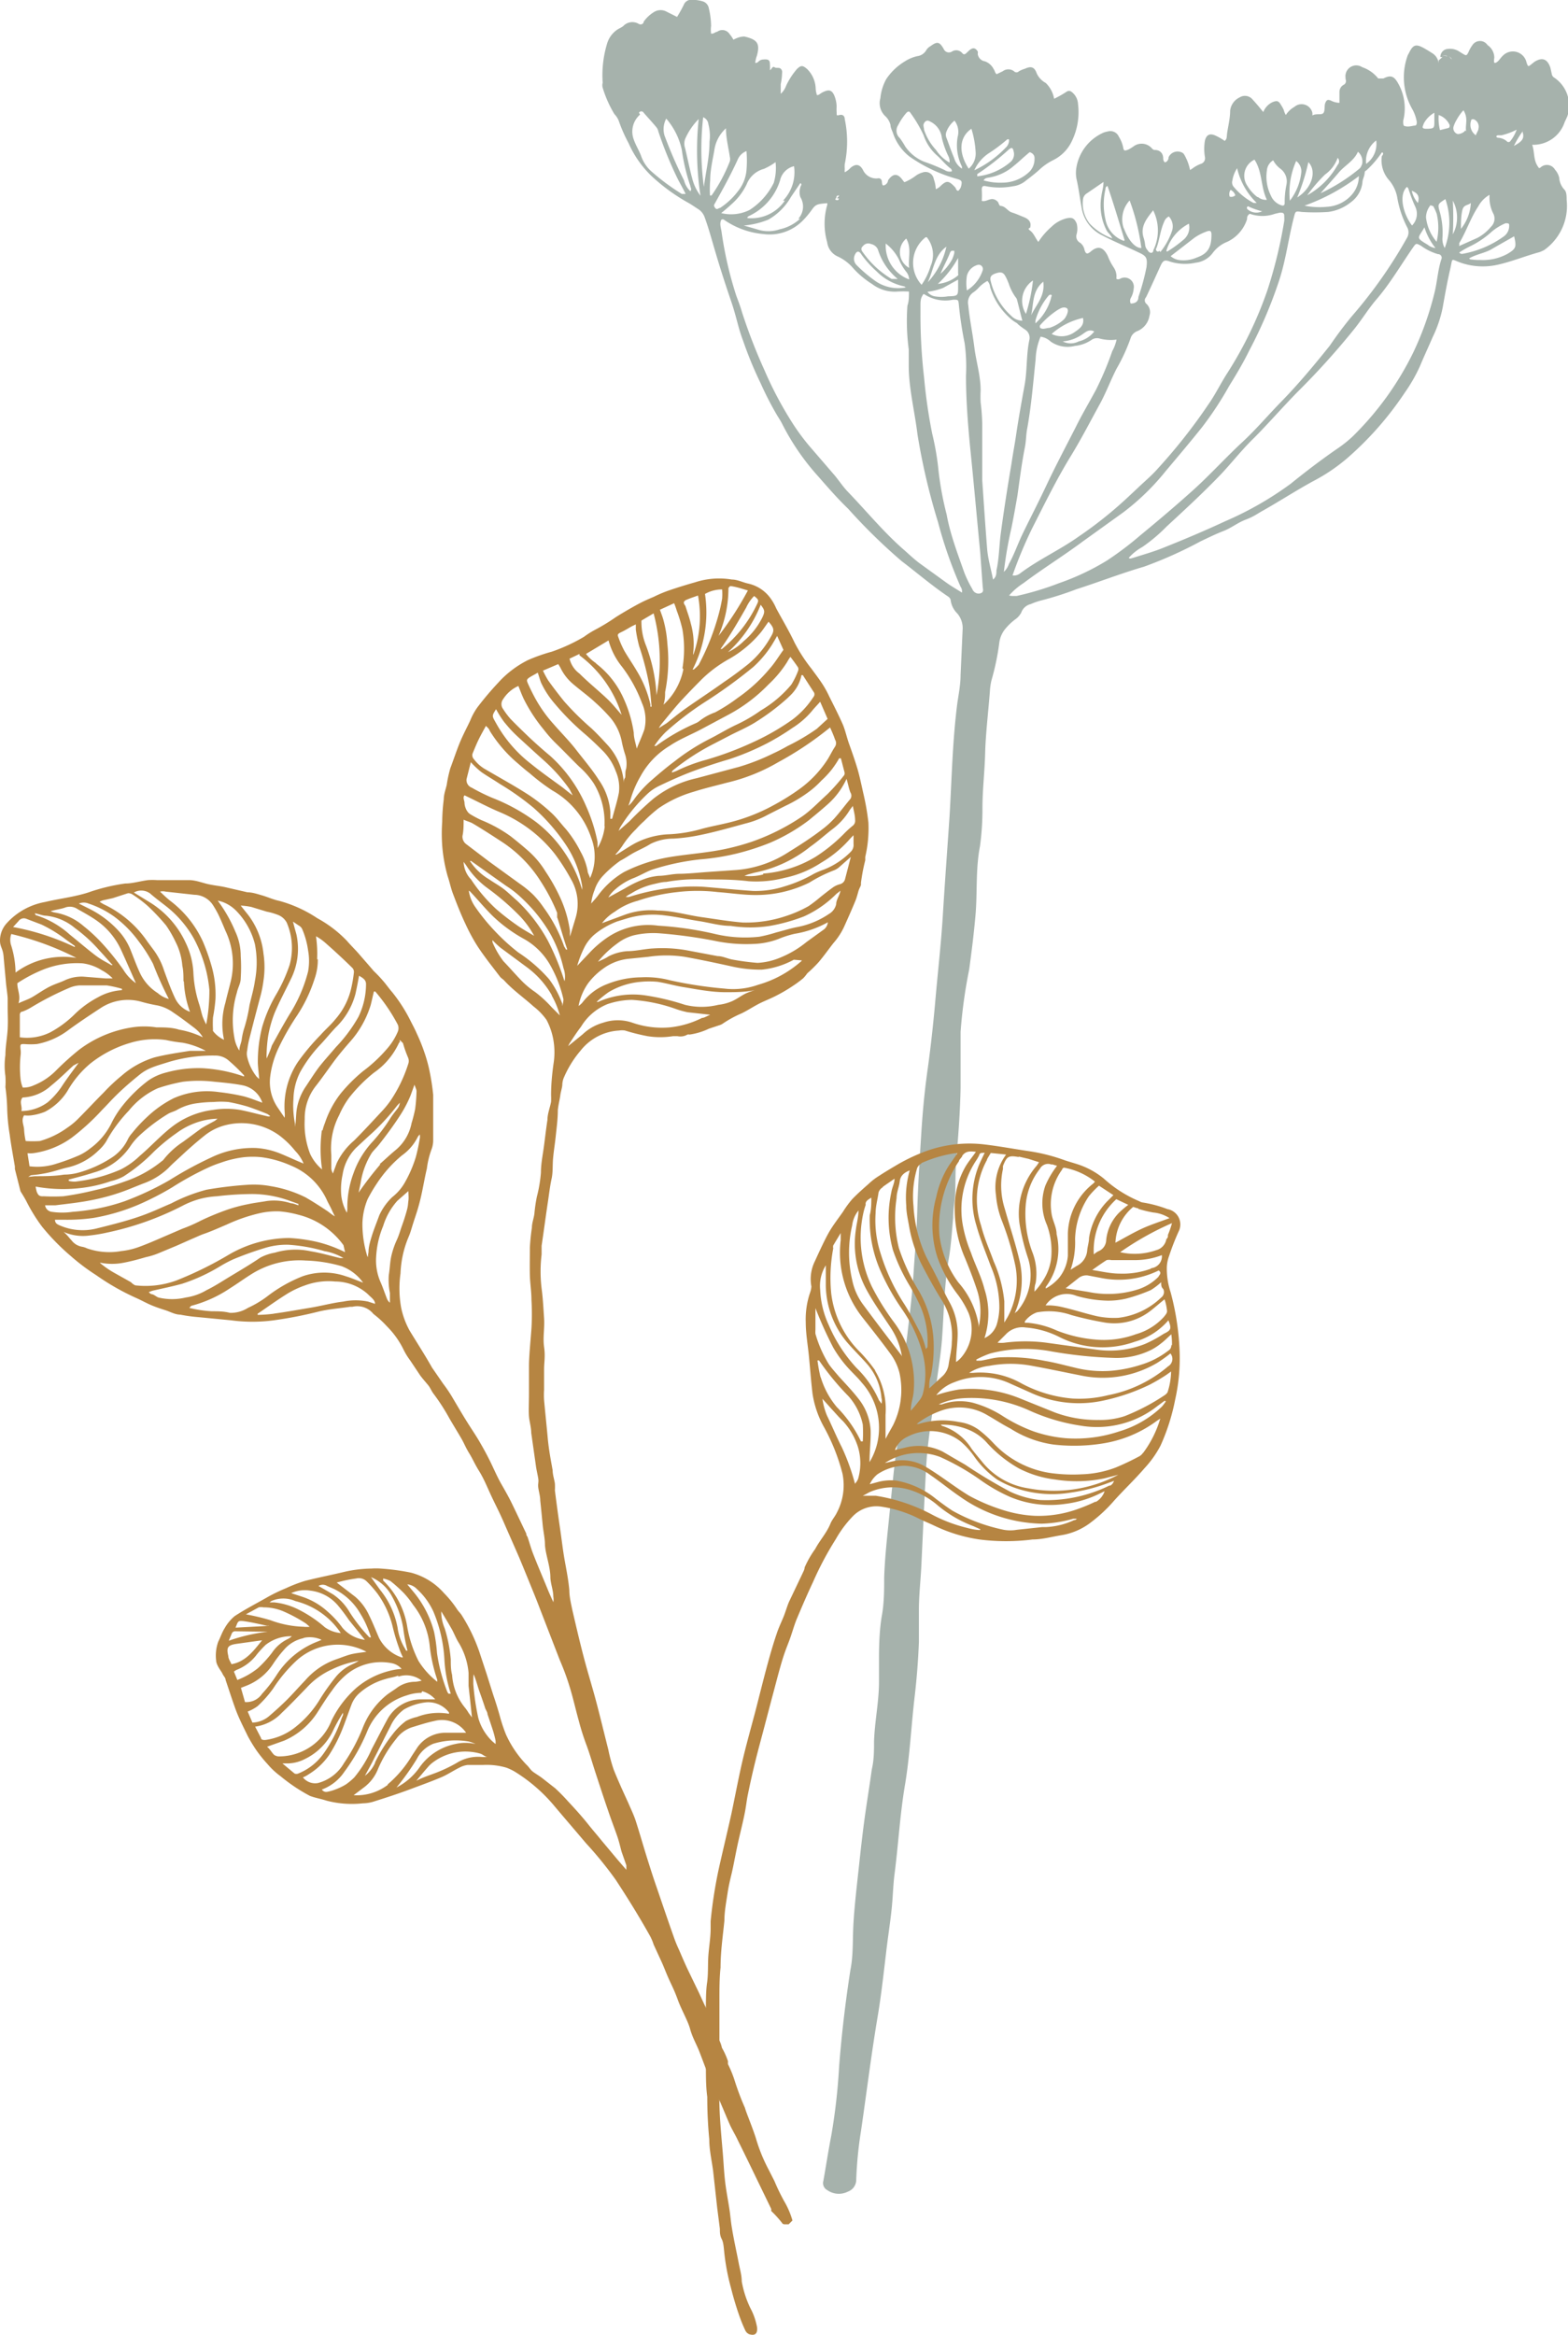
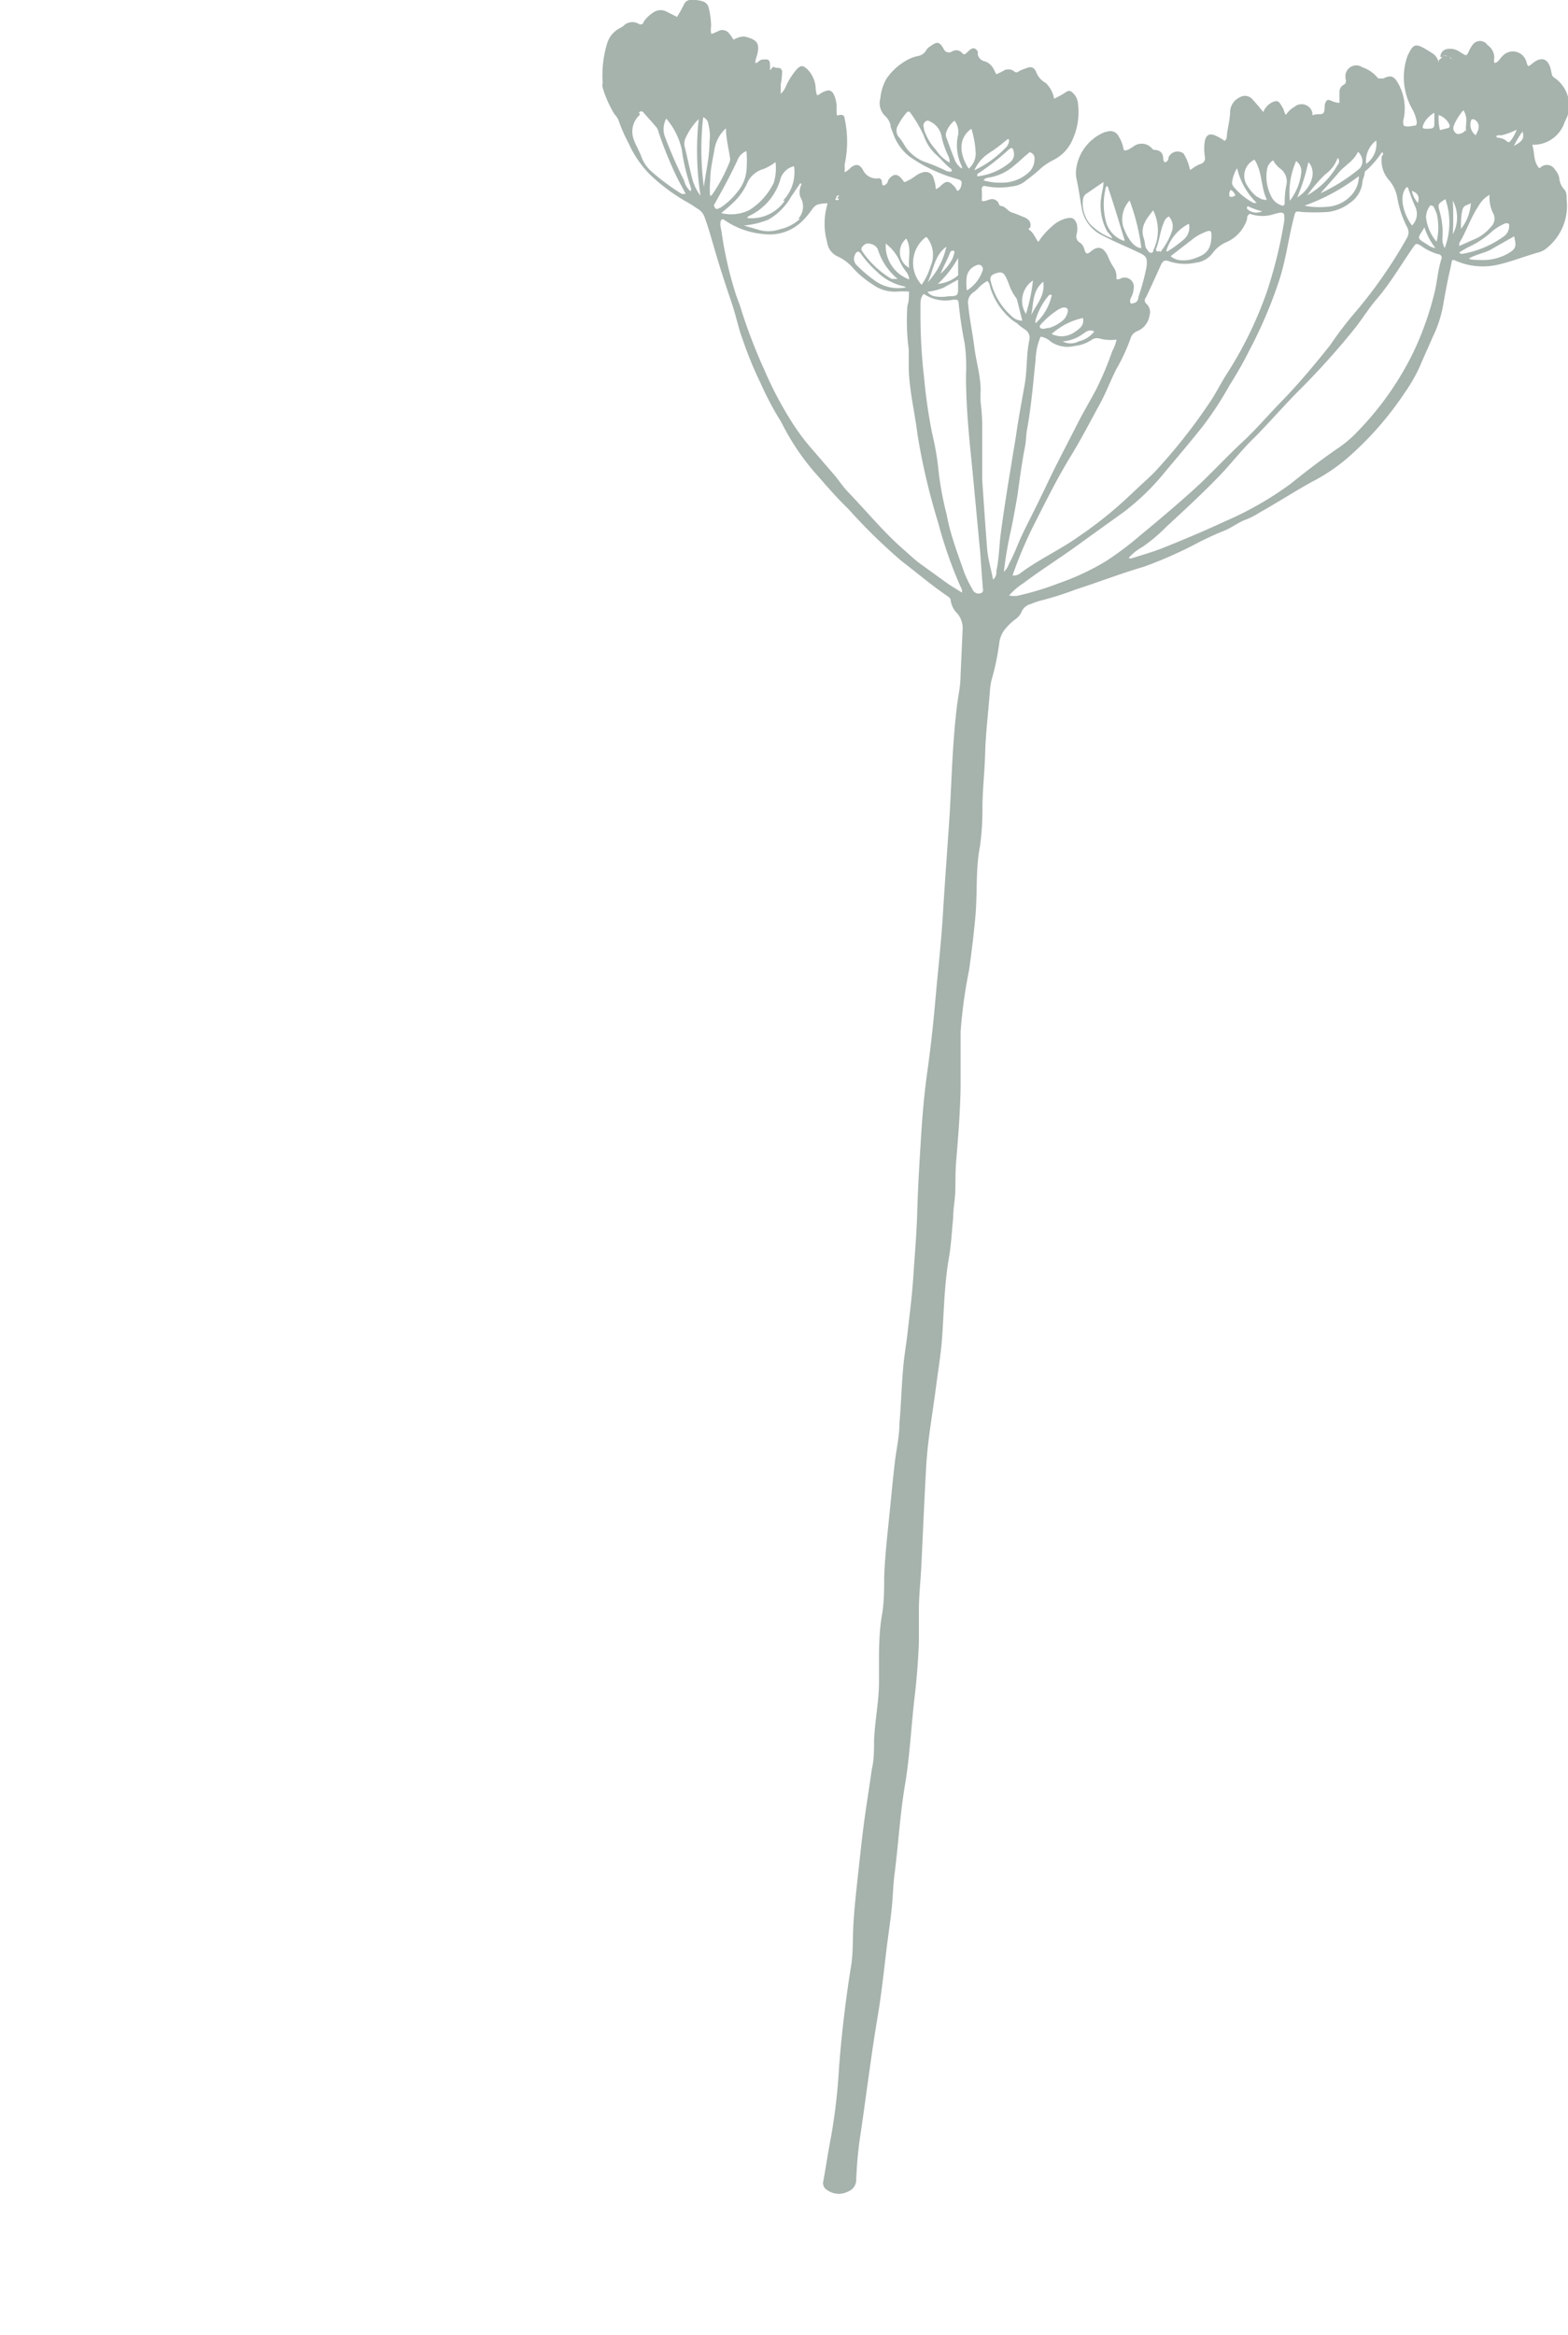
<svg xmlns="http://www.w3.org/2000/svg" viewBox="0 0 69.57 103.54">
  <defs>
    <style>.cls-1{fill:#a6b2ac;}.cls-2{fill:#b68542;}</style>
  </defs>
  <g id="Ebene_2" data-name="Ebene 2">
    <g id="Ńëîé_1" data-name="Ńëîé 1">
      <path class="cls-1" d="M26.74,3.67a.41.41,0,0,0,0,.22,5.1,5.1,0,0,0,.52,1.17.91.91,0,0,1,.19.29,6.75,6.75,0,0,0,.44,1,4.6,4.6,0,0,0,1,1.44A8.28,8.28,0,0,0,30.55,9c.16.09.31.2.47.3a.73.73,0,0,1,.25.35c.19.52.33,1.06.49,1.59.21.71.44,1.42.68,2.12s.31,1.18.53,1.75A17,17,0,0,0,33.75,17a14.62,14.62,0,0,0,.73,1.42c.08.13.16.25.23.39a10.57,10.57,0,0,0,1.57,2.29c.44.5.87,1,1.35,1.46A25.28,25.28,0,0,0,40,24.88c.67.51,1.3,1.05,2,1.53.08.05.17.11.18.21a1,1,0,0,0,.29.58,1,1,0,0,1,.24.73l-.09,2c0,.41-.08.82-.14,1.22-.22,1.68-.25,3.37-.35,5.05-.1,1.48-.21,2.95-.3,4.43-.08,1.28-.23,2.56-.34,3.85-.09,1-.2,2-.34,3s-.22,1.91-.28,2.88-.14,2.19-.17,3.29-.11,1.91-.17,2.86-.17,1.77-.27,2.66c-.06.51-.15,1-.19,1.53-.07.79-.09,1.59-.16,2.38,0,.6-.14,1.19-.21,1.79-.1.87-.18,1.75-.27,2.62s-.17,1.63-.2,2.45c0,.56,0,1.13-.1,1.69S39,72.88,39,73.51c0,.36,0,.72,0,1.07,0,.88-.19,1.75-.22,2.64,0,.41,0,.83-.1,1.25-.1.73-.22,1.45-.32,2.18s-.18,1.47-.26,2.21-.18,1.58-.23,2.38,0,1.43-.14,2.13c-.22,1.42-.39,2.85-.5,4.28a26.46,26.46,0,0,1-.35,3.07c-.13.66-.23,1.34-.35,2a.35.35,0,0,0,.17.4.89.89,0,0,0,.92.07.56.56,0,0,0,.37-.53,17.38,17.38,0,0,1,.21-2.15c.25-1.71.46-3.43.75-5.14.15-.9.25-1.82.36-2.73.07-.63.17-1.25.24-1.88s.07-1.11.14-1.66c.17-1.31.24-2.63.46-3.93s.28-2.67.44-4c.09-.79.15-1.57.18-2.35,0-.47,0-1,0-1.42,0-.67.08-1.33.11-2,.07-1.44.13-2.87.21-4.3.06-1.19.28-2.36.43-3.53.09-.71.21-1.41.27-2.12.09-1.2.1-2.41.3-3.6.11-.61.14-1.23.2-1.84,0-.37.07-.73.09-1.09s0-1,.05-1.51c.09-1.06.17-2.11.19-3.17,0-.83,0-1.65,0-2.48A21.94,21.94,0,0,1,43,43c.11-.8.21-1.6.28-2.4.09-1,0-2.05.2-3.07a12,12,0,0,0,.11-1.69c0-.82.1-1.63.12-2.45s.14-1.82.21-2.73a2.76,2.76,0,0,1,.07-.49,11,11,0,0,0,.35-1.69,1.22,1.22,0,0,1,.23-.55,2.56,2.56,0,0,1,.47-.46.85.85,0,0,0,.27-.3.59.59,0,0,1,.42-.38,3,3,0,0,1,.42-.15,14.36,14.36,0,0,0,1.61-.51c1-.32,2-.71,3-1A18.72,18.72,0,0,0,53.28,24c.32-.15.64-.31,1-.45s.63-.37,1-.51.52-.27.78-.41c.74-.42,1.45-.88,2.2-1.29a8,8,0,0,0,1.49-1,14.43,14.43,0,0,0,2.58-2.93,7.1,7.1,0,0,0,.67-1.17c.18-.43.38-.86.57-1.3a5.39,5.39,0,0,0,.44-1.3c.1-.57.2-1.13.33-1.69s0-.46.5-.29a3,3,0,0,0,1.61.08c.63-.14,1.23-.39,1.86-.56a1.76,1.76,0,0,0,.2-.09,2.4,2.4,0,0,0,1-2.23c0-.15,0-.35-.1-.45a.85.85,0,0,1-.23-.53.84.84,0,0,0-.19-.36.41.41,0,0,0-.63-.1s-.08.07-.1,0c-.24-.31-.16-.67-.28-1a1.46,1.46,0,0,0,1.44-1l.12-.26a1.49,1.49,0,0,0-.57-1.71.23.23,0,0,1-.12-.17l-.06-.27c-.13-.4-.37-.49-.72-.26l-.1.08c-.17.14-.17.14-.24-.06a.62.62,0,0,0-1.06-.29c-.11.1-.17.24-.3.3s-.07-.16-.07-.24A.68.68,0,0,0,66,2a.4.4,0,0,0-.67,0,1.46,1.46,0,0,0-.17.3c-.09.18-.1.18-.28.07l-.16-.1a.74.74,0,0,0-.48-.1.35.35,0,0,0-.33.36L64,2.53l-.17.15,0,.12a.6.6,0,0,0-.25-.42c-.14-.09-.28-.18-.43-.26-.33-.18-.46-.13-.63.22l-.06.11a2.85,2.85,0,0,0,.19,2.37,1.76,1.76,0,0,1,.21.58c0,.07,0,.17-.09.17s-.32.09-.49,0a.54.54,0,0,1,0-.31A2.24,2.24,0,0,0,62,3.64c-.17-.28-.32-.31-.62-.16-.1,0-.17,0-.23,0a1.54,1.54,0,0,0-.71-.5.48.48,0,0,0-.74.47v.06a.19.19,0,0,1-.1.26.36.36,0,0,0-.17.32c0,.15,0,.31,0,.47a.86.86,0,0,1-.38-.1c-.17-.07-.2,0-.25.11s0,.36-.09.45-.31,0-.48.1c0,0,0-.08,0-.11a.49.49,0,0,0-.8-.27,1.09,1.09,0,0,0-.38.36.79.79,0,0,1-.09-.22,1.55,1.55,0,0,0-.12-.22c-.11-.19-.18-.21-.38-.13a.81.81,0,0,0-.41.44c-.17-.21-.31-.38-.46-.54a.44.44,0,0,0-.59-.11.74.74,0,0,0-.42.59c0,.3-.07.6-.12.9s0,.32-.12.44A2.53,2.53,0,0,0,53.9,6c-.25-.1-.38,0-.44.24a2.18,2.18,0,0,0,0,.72.26.26,0,0,1-.19.31,1.43,1.43,0,0,0-.36.2s0,0,0,0h0l-.11.07h0a2.19,2.19,0,0,0-.25-.67.24.24,0,0,0-.14-.12.44.44,0,0,0-.56.22c0,.09-.05.21-.17.23a.23.23,0,0,1-.07-.17c0-.22-.13-.38-.38-.38-.07,0-.11-.06-.15-.1a.6.6,0,0,0-.77-.07,1.94,1.94,0,0,1-.24.15c-.18.07-.21.07-.24-.11a1.44,1.44,0,0,0-.19-.46.41.41,0,0,0-.49-.23.86.86,0,0,0-.27.09,2.06,2.06,0,0,0-1.12,1.5,1.42,1.42,0,0,0,0,.5c.1.43.15.86.23,1.29a1.65,1.65,0,0,0,.92,1.23c.53.28,1.08.5,1.62.76.35.16.38.25.34.64a10,10,0,0,1-.36,1.33c0,.2-.14.29-.34.29a.26.26,0,0,1,0-.24,1,1,0,0,0,.13-.42.41.41,0,0,0-.6-.44s-.09.06-.17,0a.71.71,0,0,0-.11-.49,2.57,2.57,0,0,1-.27-.52c-.18-.37-.42-.49-.76-.19-.15.12-.21.11-.27-.07a.52.52,0,0,0-.19-.32.32.32,0,0,1-.16-.39.93.93,0,0,0,0-.47c-.1-.23-.2-.28-.44-.23a1.48,1.48,0,0,0-.68.38,3.15,3.15,0,0,0-.58.67c-.14-.18-.2-.38-.36-.5s0-.1,0-.15c.06-.24-.08-.37-.28-.45s-.35-.15-.54-.21-.28-.29-.52-.29c0,0-.06-.08-.07-.13s-.15-.19-.31-.17-.27.12-.43.08a4.26,4.26,0,0,0,0-.5c0-.16.06-.18.2-.15a3.12,3.12,0,0,0,1.18,0,1.09,1.09,0,0,0,.5-.19c.22-.17.45-.34.66-.53a2.59,2.59,0,0,1,.61-.43,1.79,1.79,0,0,0,.86-.88,2.93,2.93,0,0,0,.26-1.62.72.72,0,0,0-.29-.54.18.18,0,0,0-.22,0,4.88,4.88,0,0,1-.55.31,1.29,1.29,0,0,0-.37-.7A.92.92,0,0,1,46,3.26c-.1-.29-.25-.34-.53-.21a1.19,1.19,0,0,0-.26.11.15.15,0,0,1-.22,0,.41.41,0,0,0-.5,0l-.27.13c-.08-.06-.08-.16-.13-.22a.7.7,0,0,0-.39-.35.38.38,0,0,1-.32-.33.22.22,0,0,0,0-.11c-.1-.16-.21-.18-.36-.06l-.14.13c-.06.06-.12.09-.19,0a.35.35,0,0,0-.46-.06.25.25,0,0,1-.36-.12c-.19-.33-.29-.34-.59-.12a.49.49,0,0,0-.18.17.53.53,0,0,1-.4.27,1.69,1.69,0,0,0-.55.23,2.61,2.61,0,0,0-.83.79,2.21,2.21,0,0,0-.26.85.79.79,0,0,0,.24.81.81.81,0,0,1,.21.37c0,.11.06.23.1.33a2.21,2.21,0,0,0,.74,1.07,6.88,6.88,0,0,0,2.13,1c.19.06.21.1.17.29a.41.41,0,0,1-.13.23c-.09,0-.1-.09-.13-.14C42.1,8,42,8,41.75,8.23a.63.63,0,0,1-.23.16,1.56,1.56,0,0,0-.09-.45.37.37,0,0,0-.5-.29.9.9,0,0,0-.28.13,2.26,2.26,0,0,1-.52.3A.45.45,0,0,1,40.06,8c-.23-.33-.44-.32-.66,0,0,.09-.08.19-.18.22s-.08-.14-.1-.21a.14.14,0,0,0-.17-.1.65.65,0,0,1-.66-.37c-.14-.26-.32-.29-.55-.1a.9.9,0,0,1-.26.2.57.57,0,0,1,0-.14,1.43,1.43,0,0,1,0-.22,4.82,4.82,0,0,0,0-2c0-.11-.07-.22-.23-.18s-.12,0-.13-.12a2.26,2.26,0,0,1,0-.26A1.33,1.33,0,0,0,37,4.2c-.1-.2-.22-.23-.43-.14s-.2.15-.32.16a1,1,0,0,1-.06-.32,1.28,1.28,0,0,0-.38-.84c-.2-.17-.27-.17-.45,0a3.24,3.24,0,0,0-.48.74.87.87,0,0,1-.24.36c0-.19,0-.3,0-.43a2.73,2.73,0,0,0,.06-.5.2.2,0,0,0-.07-.19c-.08-.06-.18,0-.27-.06s-.12.1-.2.13a1.85,1.85,0,0,0,0-.27c0-.2-.1-.22-.31-.2s-.19.16-.34.15a1.08,1.08,0,0,1,.07-.31c.16-.57,0-.73-.55-.86-.18,0-.31.05-.49.14a1.38,1.38,0,0,0-.17-.25.38.38,0,0,0-.55-.1c-.08,0-.15.1-.27.08a1.3,1.3,0,0,1,0-.34,3.47,3.47,0,0,0-.1-.78.39.39,0,0,0-.27-.31,1.73,1.73,0,0,0-.5-.07.35.35,0,0,0-.34.22,5.7,5.7,0,0,1-.3.54L29.58.52a.55.55,0,0,0-.54,0,1.55,1.55,0,0,0-.48.44c0,.09-.11.16-.22.1a.55.55,0,0,0-.69.1,1.18,1.18,0,0,1-.19.11,1.13,1.13,0,0,0-.52.65A4.83,4.83,0,0,0,26.74,3.67ZM41.27,5.39a.92.92,0,0,1,.52.73,3.92,3.92,0,0,0,.28.79.52.52,0,0,1,.06.3,1.71,1.71,0,0,1-.6-.56A2.49,2.49,0,0,1,41,5.76c0-.1-.06-.2,0-.3S41.14,5.31,41.27,5.39Zm-1.06,5.19c.25.44.07.87.13,1.3A.79.79,0,0,1,40.21,10.58Zm3.2,1.16a.19.19,0,0,1,.19.25,1.65,1.65,0,0,1-.7.89,2.09,2.09,0,0,1,0-.65A.67.67,0,0,1,43.41,11.74Zm-1.68.4c.12-.31.3-.61.42-.93a.2.2,0,0,1,.07-.09h.12s0,.06,0,.1a1.42,1.42,0,0,1-.1.29A2.38,2.38,0,0,1,41.73,12.14Zm.78-.7c0,.17,0,.27,0,.38s0,.21,0,.31a.12.12,0,0,1,0,.08,1.62,1.62,0,0,1-.9.38A4.59,4.59,0,0,0,42.51,11.44Zm0,1.28c0,.39,0,.41-.45.42a1.67,1.67,0,0,1-.59,0,.5.5,0,0,1-.32-.2,2.91,2.91,0,0,0,.69-.17l.67-.37Zm-1.34-.22c.25-.53.29-1.18.82-1.56A3.41,3.41,0,0,1,41.18,12.5ZM43.1,5.71a4.29,4.29,0,0,1,.19,1.07.88.88,0,0,1-.31.7C42.51,6.76,42.56,6.08,43.1,5.71Zm1.52.84a4.65,4.65,0,0,1-1.39,1,1.78,1.78,0,0,1,.62-.74,7.16,7.16,0,0,0,.83-.62.07.07,0,0,1,.09,0A.45.45,0,0,1,44.62,6.55Zm.5,6.73c.08.3.15.61.24.94a.69.69,0,0,1-.5-.22,3,3,0,0,1-.9-1.52c-.05-.18,0-.28.2-.35s.33-.08.43.09.11.23.16.34a2.25,2.25,0,0,0,.31.62A.27.27,0,0,1,45.12,13.28Zm.37,1.34a.43.43,0,0,1,.18.46c-.14.66-.09,1.34-.21,2s-.27,1.48-.38,2.23c-.06.41-.14.82-.2,1.24-.17,1-.34,2.08-.48,3.13-.07.54-.07,1.09-.19,1.62,0,.13,0,.28-.15.4-.09-.47-.22-.89-.26-1.34-.08-1-.15-2.05-.22-3.07,0-.73,0-1.46,0-2.19a8.65,8.65,0,0,0-.07-1.25,4.84,4.84,0,0,1,0-.53c0-.66-.2-1.28-.28-1.92s-.21-1.24-.27-1.87a.54.54,0,0,1,.25-.58,1.51,1.51,0,0,0,.23-.21,1.44,1.44,0,0,1,.37-.28.44.44,0,0,1,.12.27,3,3,0,0,0,.93,1.42,1.51,1.51,0,0,0,.26.18C45.2,14.42,45.34,14.52,45.49,14.62ZM42,22.81a14,14,0,0,1-.38-2.13,11.9,11.9,0,0,0-.26-1.45A23.25,23.25,0,0,1,41,16.74a24,24,0,0,1-.16-2.82c0-.12,0-.25,0-.38s0-.27.07-.4.07-.11.15-.06a1.7,1.7,0,0,0,1.23.21c.22,0,.23,0,.25.2a16.78,16.78,0,0,0,.26,1.73,7.72,7.72,0,0,1,.06,1.44c0,1.05.08,2.1.18,3.14.16,1.56.3,3.13.45,4.69L43.6,26c0,.1.07.24-.07.3s-.32,0-.39-.18a5.06,5.06,0,0,1-.36-.74C42.49,24.55,42.16,23.7,42,22.81Zm-.88-12.29a1.24,1.24,0,0,1,.17,1.28,2.88,2.88,0,0,1-.4.83A1.44,1.44,0,0,1,41.07,10.52Zm-.73,1.89a1.59,1.59,0,0,1-1.09-1.61,2.06,2.06,0,0,1,.59.72,2.33,2.33,0,0,0,.34.56A.6.6,0,0,1,40.34,12.41Zm-.17.33a1.78,1.78,0,0,1-1.37-.27,6.31,6.31,0,0,1-.84-.71.4.4,0,0,1-.08-.46c.08-.18.19-.19.3,0a4.72,4.72,0,0,0,.67.74,2.4,2.4,0,0,0,1.22.66A.08.08,0,0,1,40.17,12.74Zm-3-3.94s0,.1-.11.07,0-.07,0-.11,0-.08.09-.09S37.15,8.75,37.14,8.8Zm-2.4.1a1.79,1.79,0,0,1-1.66.77c0-.07.06-.08.09-.1A2.59,2.59,0,0,0,34.61,8a.83.83,0,0,1,.62-.63A1.82,1.82,0,0,1,34.74,8.9Zm.68.8a1.94,1.94,0,0,1-.91.47,1.55,1.55,0,0,1-1,0L33,10a3.69,3.69,0,0,0,1.09-.26,2.69,2.69,0,0,0,1-1l.42-.62c.1.06,0,.13,0,.19a.71.71,0,0,0,0,.43A.8.8,0,0,1,35.42,9.7ZM32,9.45c.22-.18.38-.32.54-.47a2.77,2.77,0,0,0,.59-.81,1.13,1.13,0,0,1,.76-.68,2.63,2.63,0,0,0,.52-.3,2.28,2.28,0,0,1-.08.92,3,3,0,0,1-1.07,1.2A1.84,1.84,0,0,1,32,9.45Zm7.79,2.92c-.12,0-.18,0-.23,0a4.12,4.12,0,0,1-1.26-1.16c-.07-.09-.14-.19,0-.31a.29.29,0,0,1,.34-.08.43.43,0,0,1,.31.24A2.74,2.74,0,0,0,39.83,12.37ZM42.33,7c-.12-.28-.22-.58-.33-.87a.37.37,0,0,1,0-.31,1.14,1.14,0,0,1,.35-.47.82.82,0,0,1,.14.72,2.14,2.14,0,0,0,.19,1.32s0,0,0,.09A.86.86,0,0,1,42.33,7ZM39.85,5.55A2.66,2.66,0,0,1,40.22,5c.07-.07.13-.07.17,0a5.75,5.75,0,0,1,.59,1,2.07,2.07,0,0,0,.6.9c.2.18.37.4.58.56a.14.14,0,0,1,.07.14.4.4,0,0,1-.32-.06A8.71,8.71,0,0,0,41,7.17a1.87,1.87,0,0,1-.84-.68,3.37,3.37,0,0,0-.24-.37A.44.44,0,0,1,39.85,5.55ZM43.64,8c.07-.12.17-.11.26-.13A2.23,2.23,0,0,0,45,7.34c.19-.15.36-.32.54-.47s.13-.13.22-.09a.26.26,0,0,1,.14.26.81.81,0,0,1-.2.55,1.73,1.73,0,0,1-1.21.51A2.67,2.67,0,0,1,43.64,8Zm-.28-.17c0-.09,0-.11,0-.11a11.2,11.2,0,0,0,1.4-1.09c.12-.1.18-.09.21.07a.46.46,0,0,1-.11.46A2.71,2.71,0,0,1,43.36,7.82Zm2.47,4.62a7.71,7.71,0,0,1-.31,1.47A1.08,1.08,0,0,1,45.83,12.44Zm.46.05c.08.64-.31,1-.54,1.48C45.87,13.48,45.78,12.91,46.29,12.49Zm-1.36,13a19.33,19.33,0,0,1,.87-2.08c.55-1.08,1.08-2.17,1.72-3.21.47-.77.88-1.57,1.31-2.35.26-.49.45-1,.71-1.51a8,8,0,0,0,.64-1.4.51.51,0,0,1,.29-.27A.88.88,0,0,0,51,14a.5.5,0,0,0-.15-.54.2.2,0,0,1,0-.28c.22-.46.43-.93.64-1.39.11-.24.18-.28.42-.19a2.21,2.21,0,0,0,1.14.05,1.09,1.09,0,0,0,.77-.45,1.47,1.47,0,0,1,.64-.48,1.67,1.67,0,0,0,.87-1c0-.08,0-.16.12-.24a1.66,1.66,0,0,0,1.12,0l.22-.05c.12,0,.2,0,.19.18a1.15,1.15,0,0,1,0,.19,20.64,20.64,0,0,1-.75,3.08,17.21,17.21,0,0,1-1.76,3.64c-.3.46-.56,1-.86,1.42a24.53,24.53,0,0,1-2.24,2.84c-.27.31-.6.58-.9.87l-.46.43a17.91,17.91,0,0,1-2.16,1.72c-.83.59-1.75,1-2.58,1.62A.45.45,0,0,1,44.93,25.52ZM57,9c0,.11-.06.14-.16.1a.75.75,0,0,1-.45-.42,1.88,1.88,0,0,1-.18-1.12.57.57,0,0,1,.28-.45,1.11,1.11,0,0,0,.33.38.7.7,0,0,1,.26.69A3.74,3.74,0,0,0,57,9ZM63.64,5c0,.14,0,.25,0,.37,0,.3,0,.33-.3.34s-.22-.08-.17-.23A1.18,1.18,0,0,1,63.64,5Zm.19.1a.81.81,0,0,1,.49.45c0,.06,0,.11-.07.13l-.36.09A2.15,2.15,0,0,1,63.83,5.14Zm3.48.6a1.77,1.77,0,0,1-.3.56.1.1,0,0,1-.16,0,.64.64,0,0,0-.37-.15s-.09,0-.09-.07A.09.09,0,0,1,66.47,6l.15,0A2.89,2.89,0,0,0,67.31,5.74Zm.23.11c.12.33,0,.46-.37.66A4.18,4.18,0,0,1,67.54,5.85ZM65.6,5.69v0c0,.09-.08.19-.12.31a.57.57,0,0,1-.21-.65c0-.06.06-.07.12-.06A.35.35,0,0,1,65.6,5.69ZM65.26,9a2,2,0,0,1-.44,1.15c0-.28,0-.55.06-.82S65.13,9.12,65.26,9Zm-1.52.46a2.68,2.68,0,0,1,0,1.26,2,2,0,0,1-.47-1.08.86.86,0,0,1,.17-.5c0-.07.12,0,.15,0A2.11,2.11,0,0,1,63.74,9.47ZM63.69,11a.67.67,0,0,1-.35-.15c-.56-.33-.41-.28-.14-.77A2.83,2.83,0,0,0,63.69,11Zm-.78-2a1.15,1.15,0,0,1-.27-.54C62.89,8.56,63,8.69,62.91,9Zm-.26,1c-.38-.49-.61-1.34-.23-1.71.09.05.08.16.12.23a6.08,6.08,0,0,0,.25.64A.73.73,0,0,1,62.65,10ZM59.35,7a.22.22,0,0,1,0,.31A3.5,3.5,0,0,1,58,8.66a7,7,0,0,1,.79-.92A1.54,1.54,0,0,0,59.35,7Zm1.26.23a1.14,1.14,0,0,1,.45-1A1.08,1.08,0,0,1,60.61,7.27Zm-.19.06a.33.33,0,0,1-.13.21,7.86,7.86,0,0,1-1.7,1.07c.27-.31.55-.61.81-.92s.67-.51.85-.92A.56.56,0,0,1,60.42,7.33Zm-.13.48a1.25,1.25,0,0,1-.29.84,1.58,1.58,0,0,1-1.12.56,3.32,3.32,0,0,1-1-.05A8.89,8.89,0,0,0,60.29,7.81Zm-2.74,1a9,9,0,0,0,.5-1.58C58.44,7.59,58.21,8.35,57.55,8.76Zm-.32.14a3.46,3.46,0,0,1,.28-1.77.58.58,0,0,1,.23.47A2.48,2.48,0,0,1,57.23,8.9Zm-4.48-.82a.06.06,0,0,0,0,0A.06.06,0,0,1,52.75,8.08ZM56,9.37a.59.59,0,0,1-.66-.1.08.08,0,0,1,0-.1.05.05,0,0,1,.08,0A3.31,3.31,0,0,0,56,9.37Zm-.21-.63a1.72,1.72,0,0,1-.44-.49.79.79,0,0,1,.31-1.17c.36.55.27,1.21.55,1.78A.53.53,0,0,1,55.82,8.74ZM54.75,8.3A.3.3,0,0,1,54.68,8a1.37,1.37,0,0,1,.21-.54A3.12,3.12,0,0,0,55.76,9h-.14A2.92,2.92,0,0,1,54.75,8.3Zm-.15.12a.41.41,0,0,1,.21.24.26.26,0,0,1-.25.06A.33.33,0,0,1,54.6,8.42Zm-.85,2c0,.55-.16.83-.65,1a1.46,1.46,0,0,1-.8.11.74.74,0,0,1-.36-.17L53,10.54a2.38,2.38,0,0,1,.5-.26C53.7,10.2,53.76,10.23,53.75,10.46Zm-2,.7a2,2,0,0,1,1-1.2.71.71,0,0,1-.25.72A5.53,5.53,0,0,1,51.78,11.16Zm-.3,0s-.08.08-.14,0a.09.09,0,0,1,0-.12c.14-.37.17-.79.34-1.16a.41.41,0,0,1,.21-.24.64.64,0,0,1,.13.67A3,3,0,0,1,51.48,11.18ZM48.55,14.7a1.23,1.23,0,0,1-.69.44.77.77,0,0,1-.71,0,1.74,1.74,0,0,0,.88-.32C48.17,14.73,48.31,14.58,48.55,14.7Zm-1.89.11a3.08,3.08,0,0,1,1.39-.71c.07.32-.14.47-.36.62A1,1,0,0,1,46.66,14.81Zm-.1-.27c-.14,0-.28.09-.41,0a.13.13,0,0,1,0-.12,3.78,3.78,0,0,1,.77-.67c.12-.07.26-.16.4-.09s0,.37-.1.49A1.69,1.69,0,0,1,46.56,14.54Zm-.62-.2c0-.06,0-.1,0-.12a2.93,2.93,0,0,1,.56-1.08s.06-.09.13-.07,0,.1,0,.16A2.33,2.33,0,0,1,45.94,14.34Zm5.23-5a2,2,0,0,1,0,1.76c0,.14-.16.16-.25,0a.42.42,0,0,1-.11-.22,1.7,1.7,0,0,0-.06-.31C50.57,10.06,50.87,9.7,51.17,9.32Zm-1.31.79a1.23,1.23,0,0,1,.26-1.24A9.48,9.48,0,0,1,50.64,11C50.35,11,50.05,10.63,49.86,10.11Zm0,.55a1.24,1.24,0,0,1-.81-.94,3,3,0,0,1,0-1.36.12.12,0,0,1,.09-.13C49.4,9,49.64,9.81,49.9,10.66ZM48.05,8.85a.36.36,0,0,1,.18-.28l.73-.5c0,.25-.07.43-.09.61a2.42,2.42,0,0,0,.22,1.52c.06.13.18.19.26.37a2.56,2.56,0,0,1-1-.65A1.44,1.44,0,0,1,48.05,8.85Zm4.66-.53s0,0,0-.05S52.71,8.3,52.71,8.32Zm0-.51v0Zm.07-.26Zm11.4-5.06a.3.3,0,0,0-.2,0A.3.3,0,0,1,64.23,2.49Zm.09,0a.12.12,0,0,0-.08,0A.2.2,0,0,1,64.32,2.53Zm.1.1a.36.36,0,0,0-.08-.09A.36.36,0,0,1,64.42,2.63Zm.63,3.19c0,.08-.25.19-.34.16a.27.27,0,0,1-.16-.35,1.43,1.43,0,0,1,.13-.28,2.19,2.19,0,0,1,.3-.42C65.16,5.25,65,5.54,65.05,5.82Zm.18,5.68c.33-.19.71-.24,1-.41s.65-.37,1-.57c.11.47.09.55-.3.78a2.29,2.29,0,0,1-1.21.27A2.49,2.49,0,0,1,65.23,11.5Zm-.44-.26a4.29,4.29,0,0,1,.45-.26,4,4,0,0,0,1-.67,2.37,2.37,0,0,1,.61-.37c.11,0,.17,0,.16.11a.57.57,0,0,1-.22.46,4.44,4.44,0,0,1-1.87.79A.19.19,0,0,1,64.79,11.24Zm0-.41c.32-.53.51-1.13.85-1.64a1.28,1.28,0,0,1,.5-.51,1.57,1.57,0,0,0,.18.86.5.5,0,0,1-.12.56,2,2,0,0,1-.6.49l-.81.36A.45.45,0,0,1,64.75,10.83ZM64.46,8.9a1.57,1.57,0,0,1,0,1.49A14.75,14.75,0,0,0,64.46,8.9ZM64,10.54a3.44,3.44,0,0,0-.12-1.15c-.1-.34-.08-.35.25-.56A3.18,3.18,0,0,1,64.1,11,.84.84,0,0,1,64,10.54ZM50.08,24.74a2.27,2.27,0,0,1,.6-.48,7.23,7.23,0,0,0,1.08-.91c.77-.71,1.54-1.42,2.27-2.17.54-.55,1-1.16,1.57-1.72s1.32-1.42,2-2.11a33.52,33.52,0,0,0,2.52-2.8c.34-.43.63-.91,1-1.33.59-.7,1.05-1.49,1.57-2.24.14-.2.14-.2.36-.08a2.39,2.39,0,0,0,.75.37.16.16,0,0,1,.15.23c-.16.49-.18,1-.31,1.51a13.74,13.74,0,0,1-.94,2.63A13.53,13.53,0,0,1,60,19.37a5.56,5.56,0,0,1-.67.53c-.71.49-1.38,1-2.06,1.55a14.81,14.81,0,0,1-2.92,1.67c-.88.41-1.78.79-2.68,1.15-.46.19-.93.32-1.4.47C50.19,24.76,50.14,24.79,50.08,24.74Zm-5.31,1.67a3,3,0,0,1,.64-.55c.85-.64,1.76-1.2,2.62-1.84l1.81-1.3a10.63,10.63,0,0,0,1.89-1.84c.54-.64,1.08-1.28,1.6-1.93a15,15,0,0,0,1.21-1.84c.31-.5.61-1,.88-1.55a20,20,0,0,0,1.31-3.05c.32-.94.43-1.92.68-2.88.07-.27.06-.27.35-.23a9,9,0,0,0,1.16,0,2,2,0,0,0,1-.42,1.26,1.26,0,0,0,.53-.89c0-.12.07-.24.09-.36s0-.13.08-.17a4.41,4.41,0,0,0,.69-.8c.09,0,.06.11,0,.16A1.32,1.32,0,0,0,61.64,8a1.64,1.64,0,0,1,.36.79,4.5,4.5,0,0,0,.43,1.28.47.47,0,0,1,0,.47A20.74,20.74,0,0,1,60,14c-.36.43-.7.89-1,1.33-.68.85-1.38,1.69-2.14,2.47-.57.58-1.1,1.21-1.7,1.77-.77.71-1.47,1.49-2.25,2.19s-1.55,1.35-2.34,2a14.29,14.29,0,0,1-1.46,1.1,10.82,10.82,0,0,1-2.12,1,12.81,12.81,0,0,1-1.89.57l-.19,0Zm0-1.42a.85.85,0,0,1-.23.37,17.49,17.49,0,0,1,.33-1.92c.1-.48.19-1,.27-1.45.1-.71.19-1.43.33-2.14.06-.28.05-.58.11-.87.18-1,.26-2,.37-3.05a2.79,2.79,0,0,1,.22-1,.83.83,0,0,1,.45.22,1.31,1.31,0,0,0,1.07.19,1.61,1.61,0,0,0,.73-.26.42.42,0,0,1,.36-.07,1.91,1.91,0,0,0,.76.05,1.8,1.8,0,0,1-.19.51,14.35,14.35,0,0,1-.72,1.71c-.3.56-.63,1.11-.91,1.68-.44.86-.89,1.71-1.3,2.58s-.73,1.47-1.08,2.2C45.14,24.17,45,24.58,44.77,25ZM32,9.75a.1.1,0,0,1,.13,0,3.6,3.6,0,0,0,1.75.63,2.06,2.06,0,0,0,1.75-.61A3.75,3.75,0,0,0,36,9.33c.19-.27.24-.28.7-.32a.14.14,0,0,1,0,.09,3,3,0,0,0,0,1.64.8.8,0,0,0,.46.63,2,2,0,0,1,.7.53,4,4,0,0,0,.84.7,1.65,1.65,0,0,0,1.12.33,4.21,4.21,0,0,1,.51,0c0,.22,0,.43-.07.63a9.67,9.67,0,0,0,.06,1.94c0,.24,0,.48,0,.72,0,1,.26,2,.39,3.06a28.75,28.75,0,0,0,.91,3.88,19.22,19.22,0,0,0,1,2.86.35.35,0,0,1,.06.26c-.25-.16-.5-.3-.73-.47L40.83,25c-.29-.21-.55-.47-.83-.71-.86-.77-1.59-1.66-2.39-2.49-.21-.22-.38-.48-.57-.71l-1-1.16a9.63,9.63,0,0,1-.95-1.28,16.35,16.35,0,0,1-1.17-2.23,24.4,24.4,0,0,1-1-2.58c-.07-.25-.16-.48-.25-.72a16.73,16.73,0,0,1-.65-2.8C32,10.13,31.91,9.94,32,9.75ZM31.73,9c.35-.63.7-1.26,1-1.92a.69.69,0,0,1,.39-.38,5,5,0,0,1,0,.86,1.72,1.72,0,0,1-.37.91,3.17,3.17,0,0,1-.8.75c-.07,0-.14.11-.22,0S31.68,9.09,31.73,9Zm-.22-1c0-.44.1-.87.18-1.31a1.61,1.61,0,0,1,.52-1c0,.44.11.84.17,1.26a.38.38,0,0,1,0,.21,7.08,7.08,0,0,1-.81,1.51h-.07C31.49,8.46,31.49,8.22,31.51,8Zm-.31-2.8a.37.37,0,0,1,.23.31,2.06,2.06,0,0,1,.05.78c0,.69-.17,1.36-.25,2A12.6,12.6,0,0,1,31.2,5.19Zm-.5,2.67c-.11-.43-.2-.86-.3-1.29a.61.61,0,0,1,0-.42A2.87,2.87,0,0,1,31,5.28a13.29,13.29,0,0,0,.08,3.4A2.1,2.1,0,0,1,30.7,7.86ZM30.35,8a19.38,19.38,0,0,1-.87-2,1,1,0,0,1,.08-.74,3.11,3.11,0,0,1,.69,1.38,8.77,8.77,0,0,0,.38,1.61c0,.07.08.13,0,.23A1,1,0,0,1,30.35,8Zm-2-3a.12.12,0,0,1,.21,0c.18.21.38.42.56.64a.42.42,0,0,1,.09.19A17.17,17.17,0,0,0,30,7.79c.12.26.27.5.42.81l-.17,0a9.73,9.73,0,0,1-1.35-1,1.62,1.62,0,0,1-.45-.67c-.09-.25-.24-.48-.33-.74A1,1,0,0,1,28.4,5.08Z" />
-       <path class="cls-2" d="M.66,51.84s0-.08,0-.11c-.08-.48-.17-.95-.23-1.42a8.2,8.2,0,0,1-.11-1.1,8.26,8.26,0,0,0-.08-1,3.87,3.87,0,0,0,0-.49,3.23,3.23,0,0,1,0-.93c0-.39.08-.77.1-1.16s0-.62,0-.94c0-.13,0-.27,0-.41s-.06-.5-.08-.75-.07-.74-.1-1.11S0,42,0,41.71a1.13,1.13,0,0,1,.3-.77A3,3,0,0,1,2,40c.63-.15,1.28-.22,1.91-.42a8.45,8.45,0,0,1,1.65-.4c.32,0,.63-.1,1-.15a2.88,2.88,0,0,1,.41,0l.48,0c.32,0,.63,0,.94,0s.6.13.9.19.46.07.69.12l1,.23c.22,0,.45.08.66.14s.5.19.75.24a5.75,5.75,0,0,1,1.69.77,5.36,5.36,0,0,1,1.31,1c.18.21.37.39.55.6s.43.49.64.74l0,0a5.51,5.51,0,0,1,.41.43c.15.17.27.35.42.52a7,7,0,0,1,.79,1.23c.1.2.21.4.3.61a7.68,7.68,0,0,1,.32.79,6.77,6.77,0,0,1,.22.77,10.42,10.42,0,0,1,.18,1.14c0,.44,0,.88,0,1.33,0,.22,0,.44,0,.66a1.16,1.16,0,0,1-.07.42,3.73,3.73,0,0,0-.21.86c-.11.46-.18.92-.29,1.37s-.2.69-.3,1-.13.45-.22.66a4.59,4.59,0,0,0-.36,1.62A4.78,4.78,0,0,0,17.8,58a3.67,3.67,0,0,0,.37,1c.34.56.69,1.1,1,1.65l.49.71a6.45,6.45,0,0,1,.37.54c.22.37.44.75.67,1.12s.4.61.58.92.31.55.45.83.32.7.49,1,.31.54.45.82c.23.47.45.94.68,1.42,0,0,0,.09.05.13.09.26.16.53.26.78.21.54.44,1.07.66,1.61.07.17.15.34.23.52a.66.66,0,0,0,0-.24c0-.29-.12-.57-.13-.85,0-.49-.21-1-.24-1.44,0-.29-.07-.58-.1-.88s-.07-.73-.11-1.1c0-.17-.05-.34-.08-.52s0-.24,0-.36-.08-.42-.11-.64l-.21-1.48c0-.24-.08-.49-.1-.73s0-.64,0-1,0-.83,0-1.24.07-1.11.11-1.66a10.75,10.75,0,0,0,0-1.27c0-.36-.06-.72-.07-1.08s0-.82,0-1.23a8.94,8.94,0,0,1,.09-.89c0-.2.08-.4.11-.61a6.63,6.63,0,0,1,.11-.76A6.17,6.17,0,0,0,24,52c0-.33.06-.67.11-1s.11-.89.18-1.34c0-.27.11-.53.16-.8a2.85,2.85,0,0,0,0-.29c0-.49.05-1,.12-1.47a3.18,3.18,0,0,0,0-.87,3,3,0,0,0-.32-1,2.76,2.76,0,0,0-.58-.6c-.43-.39-.91-.72-1.3-1.15-.06-.06-.13-.1-.18-.16l-.53-.69c-.17-.23-.34-.46-.5-.71a8.32,8.32,0,0,1-.5-.93c-.21-.44-.39-.9-.56-1.35-.1-.26-.15-.53-.24-.79a7,7,0,0,1-.24-1.35,7.52,7.52,0,0,1,0-1.06,8.57,8.57,0,0,1,.07-1c0-.21.08-.42.13-.63a5.7,5.7,0,0,1,.16-.74c.14-.37.26-.74.41-1.11s.32-.68.47-1a2.82,2.82,0,0,1,.32-.59,13.87,13.87,0,0,1,.93-1.1,4.46,4.46,0,0,1,1.32-1,7.69,7.69,0,0,1,1.05-.37,7.71,7.71,0,0,0,1.43-.66,4.07,4.07,0,0,1,.49-.31,8.68,8.68,0,0,0,.92-.56c.3-.19.61-.37.92-.54s.5-.25.76-.36a5.93,5.93,0,0,1,.69-.29c.38-.13.77-.25,1.16-.36a3.42,3.42,0,0,1,1.62-.12c.25,0,.49.13.73.18a1.67,1.67,0,0,1,1,.67,2.26,2.26,0,0,1,.24.43c.27.5.57,1,.81,1.51A7.1,7.1,0,0,0,36,29.65c.16.22.33.44.48.67a4.4,4.4,0,0,1,.31.56c.21.42.42.83.61,1.26.11.27.17.56.27.84s.26.73.37,1.1.19.78.28,1.17a10.54,10.54,0,0,1,.21,1.23A5.58,5.58,0,0,1,38.39,38s0,.1,0,.15a8.08,8.08,0,0,0-.19,1s0,.06,0,.09-.07.15-.1.24-.08.3-.14.45c-.16.39-.33.77-.5,1.15a3,3,0,0,1-.48.74c-.22.28-.43.58-.66.85a5.78,5.78,0,0,1-.5.49,1.92,1.92,0,0,1-.18.22,5,5,0,0,1-.46.34,7,7,0,0,1-.75.44c-.27.14-.55.24-.81.38s-.47.28-.72.4a4.86,4.86,0,0,0-.84.46.59.59,0,0,1-.16.07l-.45.15a2.94,2.94,0,0,1-.86.26.14.14,0,0,0-.09,0,.62.62,0,0,1-.44.07h-.2a3.58,3.58,0,0,1-1.13,0,8.8,8.8,0,0,1-1-.25.77.77,0,0,0-.26,0,2.34,2.34,0,0,0-1.71.89A4.68,4.68,0,0,0,25,47.83a1,1,0,0,0-.05.24c0,.16-.07.33-.09.5s-.09.44-.11.66c0,.38-.05.75-.09,1.13s-.09.67-.12,1,0,.62-.07.93-.12.76-.18,1.14c-.09.61-.17,1.21-.26,1.82,0,.12,0,.25,0,.38a6.35,6.35,0,0,0,0,1.51c.06.44.08.88.11,1.32s-.06.84,0,1.27,0,.68,0,1,0,.61,0,.91a3.39,3.39,0,0,0,0,.45c.05.55.11,1.11.16,1.66s.14,1,.22,1.45c0,.2.07.39.1.59a3,3,0,0,1,0,.31c.07.54.14,1.08.22,1.62s.13,1,.21,1.45.17.89.21,1.35c0,.28.07.57.13.86.16.69.32,1.38.5,2.07s.36,1.26.53,1.89.38,1.5.57,2.25a6.88,6.88,0,0,0,.24.89c.2.5.43,1,.65,1.48.11.26.24.52.33.8.18.56.34,1.13.52,1.7s.27.85.42,1.28c.25.73.5,1.47.76,2.2a5.49,5.49,0,0,0,.21.51c.12.28.24.56.37.84l.42.87c.14.28.26.57.4.85a6.41,6.41,0,0,1,.41,1c.08.27.25.51.31.8l0,0a3.24,3.24,0,0,1,.27.6.69.69,0,0,0,0,.13,5.16,5.16,0,0,1,.31.77,11.54,11.54,0,0,0,.44,1.16c.05.17.12.34.18.5s.22.57.31.86a7.31,7.31,0,0,0,.55,1.36l.27.53a9.13,9.13,0,0,0,.43.89,3.66,3.66,0,0,1,.37.86l-.17.17-.14,0c-.05,0-.12,0-.15-.06a4.88,4.88,0,0,0-.48-.53.73.73,0,0,1,0-.09l-.63-1.3c-.28-.58-.56-1.16-.85-1.74-.1-.22-.23-.43-.34-.66-.17-.38-.32-.76-.49-1.14s-.34-.76-.5-1.14l-.38-1c-.13-.33-.31-.63-.41-1s-.38-.84-.54-1.28-.26-.62-.4-.93-.22-.54-.34-.8-.23-.5-.34-.74a2.28,2.28,0,0,0-.15-.36c-.48-.86-1-1.7-1.54-2.52A16.73,16.73,0,0,0,26,81.74c-.49-.58-1-1.17-1.47-1.73a7.23,7.23,0,0,0-1.62-1.4,2.26,2.26,0,0,0-.44-.22,3.09,3.09,0,0,0-1.05-.12l-.68,0a1,1,0,0,0-.34.11c-.27.13-.53.31-.81.43-.47.2-.95.37-1.43.55s-1,.35-1.51.51a1.72,1.72,0,0,1-.55.1,4.43,4.43,0,0,1-1.62-.12c-.24-.08-.5-.12-.73-.21a7.56,7.56,0,0,1-1.3-.87,3.29,3.29,0,0,1-.58-.54,5.9,5.9,0,0,1-.5-.62A6.75,6.75,0,0,1,11,77c-.16-.33-.33-.66-.47-1s-.35-1-.52-1.5c0-.1-.1-.18-.14-.28s-.27-.36-.28-.58a1.82,1.82,0,0,1,.09-.83c.1-.2.17-.42.29-.61a1.92,1.92,0,0,1,.44-.53c.47-.31,1-.58,1.47-.85a7.55,7.55,0,0,1,.81-.39,6.45,6.45,0,0,1,.83-.32c.58-.15,1.16-.26,1.74-.4a5.65,5.65,0,0,1,1.22-.15,2.87,2.87,0,0,1,.41,0,10,10,0,0,1,1.34.18,2.94,2.94,0,0,1,1.47.91,4.6,4.6,0,0,1,.59.73c.06.09.14.16.19.24a7.71,7.71,0,0,1,.78,1.61l.33,1,.29.92c.11.32.21.64.31,1a7,7,0,0,0,.26.77,4.75,4.75,0,0,0,.92,1.35c.09.08.15.19.24.27s.32.21.47.33l.55.43a7.8,7.8,0,0,1,.57.58c.3.32.6.65.88,1s.41.49.61.74l.72.86.38.44c0-.09,0-.14,0-.2l-.21-.6c-.06-.22-.11-.44-.18-.65-.13-.38-.28-.76-.41-1.15-.19-.55-.37-1.1-.55-1.65s-.26-.85-.41-1.26a10.8,10.8,0,0,1-.35-1.1c-.14-.5-.25-1-.4-1.49S25,74,24.83,73.6l-.91-2.35c-.14-.37-.29-.73-.44-1.1s-.29-.71-.44-1.07c-.22-.51-.44-1-.67-1.53s-.39-.82-.58-1.23-.32-.74-.53-1.08-.28-.53-.44-.79-.22-.43-.34-.64-.36-.6-.54-.91a9,9,0,0,0-.71-1.1c-.09-.12-.14-.26-.23-.37s-.25-.29-.36-.44l-.44-.66a3,3,0,0,1-.31-.51,3.82,3.82,0,0,0-.72-1,4.5,4.5,0,0,0-.6-.55.92.92,0,0,0-.93-.32h-.1c-.46.07-.93.1-1.39.21a18.42,18.42,0,0,1-2,.39,7.11,7.11,0,0,1-1.9,0l-1.45-.14A7.09,7.09,0,0,1,8,58.3c-.23,0-.45-.13-.67-.2s-.43-.14-.64-.23-.44-.22-.67-.32a10.62,10.62,0,0,1-1.75-1,9.27,9.27,0,0,1-1.13-.85,9.91,9.91,0,0,1-1.28-1.31,7.48,7.48,0,0,1-.67-1.08c-.08-.16-.18-.32-.28-.48ZM36.78,32.3a14.68,14.68,0,0,1-2.25,1.5,8.18,8.18,0,0,1-2.28.91c-.49.13-1,.25-1.47.4a5.38,5.38,0,0,0-1.57.74,6.8,6.8,0,0,0-.63.56,4.08,4.08,0,0,0-.36.36,4.2,4.2,0,0,0-.62.76,3.47,3.47,0,0,1-.3.37l.05,0c.27-.16.53-.34.8-.49A3.54,3.54,0,0,1,29.61,37a6.27,6.27,0,0,0,1.55-.25c.33-.09.66-.15,1-.23a8.12,8.12,0,0,0,2.14-.8A10.48,10.48,0,0,0,35.46,35a4.91,4.91,0,0,0,1.27-1.34c.11-.18.2-.37.32-.55a.29.29,0,0,0,0-.31c-.06-.18-.14-.36-.22-.54ZM15.24,55.22a3.52,3.52,0,0,0-2-1.35,4.66,4.66,0,0,0-.83-.15,3.41,3.41,0,0,0-.84.07,7.37,7.37,0,0,0-1.5.51c-.33.14-.66.29-1,.41-.18.06-.36.15-.53.22l-.7.31L7,55.59a3.24,3.24,0,0,1-.53.16c-.31.09-.63.18-1,.25a2.69,2.69,0,0,1-1,0H4.43a4,4,0,0,0,.63.44l.75.42A.63.63,0,0,0,6,57a4,4,0,0,0,1.81-.21,16.13,16.13,0,0,0,2.36-1.16,5.4,5.4,0,0,1,2.66-.73,7.31,7.31,0,0,1,1.22.17,5.77,5.77,0,0,1,1.26.46l0,0Zm22-16.77a.79.79,0,0,1-.25.15,6.41,6.41,0,0,0-1.08.54,5.34,5.34,0,0,1-2.39.55c-.56,0-1.12-.09-1.68-.13a7.66,7.66,0,0,0-1.79,0,8.23,8.23,0,0,0-1.77.39,3,3,0,0,0-1,.48,2,2,0,0,0-.57.51l1-.37a3.34,3.34,0,0,1,1.47-.19c.66,0,1.3.2,1.94.29s1.22.19,1.83.24a5.55,5.55,0,0,0,1.93-.29,5.42,5.42,0,0,0,1-.44,6,6,0,0,0,.52-.4c.19-.15.39-.31.59-.45a1,1,0,0,1,.28-.12.31.31,0,0,0,.22-.21l.26-1ZM8.58,45.55c-.29-.22-.58-.44-.88-.64A1.86,1.86,0,0,0,7,44.59a7.31,7.31,0,0,1-.78-.18,2.2,2.2,0,0,0-1.78.31c-.49.32-1,.66-1.46,1a3.34,3.34,0,0,1-1.34.58,3.43,3.43,0,0,1-.56,0c-.17,0-.19,0-.17.22a1.08,1.08,0,0,1,0,.31,5.05,5.05,0,0,0,0,1,1.37,1.37,0,0,0,.1.4,1.1,1.1,0,0,0,.49-.1,2.92,2.92,0,0,0,1-.67,12.65,12.65,0,0,1,1-.9,5.21,5.21,0,0,1,2.36-1,3.54,3.54,0,0,1,1.08,0c.34,0,.69,0,1,.1A4,4,0,0,1,9,46l0,0C8.88,45.8,8.74,45.67,8.58,45.55Zm-6,8.76a2.55,2.55,0,0,0,1.7.17c.6-.15,1.21-.3,1.81-.5s1-.4,1.5-.61a7.51,7.51,0,0,1,1.57-.61A16.83,16.83,0,0,1,11,52.54a4.09,4.09,0,0,1,1,.06,5.47,5.47,0,0,1,1.56.5c.31.18.61.37.91.57.13.08.24.19.39.27-.06-.11-.11-.22-.16-.33s-.15-.28-.21-.42a3,3,0,0,0-1.58-1.5,4.77,4.77,0,0,0-1.29-.37,3.75,3.75,0,0,0-.82,0,4.68,4.68,0,0,0-1,.24,5.1,5.1,0,0,0-.5.19,13.5,13.5,0,0,0-1.67.91,12.89,12.89,0,0,1-1.48.76,9,9,0,0,1-2,.59,8.28,8.28,0,0,1-1.32.08H2.44A.22.22,0,0,0,2.59,54.31ZM8.1,46.24a6.33,6.33,0,0,1-.74-.12,3.73,3.73,0,0,0-1.59.13A5.16,5.16,0,0,0,4,47.17a4.44,4.44,0,0,0-1,1.2A2.59,2.59,0,0,1,2,49.3a2.41,2.41,0,0,1-.6.16,1.25,1.25,0,0,1-.33,0c-.15.23,0,.44,0,.66a3.09,3.09,0,0,0,.07.48,4.74,4.74,0,0,0,.63,0A3.88,3.88,0,0,0,3,50a3,3,0,0,0,.48-.4c.38-.38.75-.78,1.13-1.16a7.87,7.87,0,0,1,.79-.74,4,4,0,0,1,1.46-.81c.52-.13,1-.2,1.57-.29.23,0,.46,0,.7,0A3.57,3.57,0,0,0,8.1,46.24Zm6-3.7a2.5,2.5,0,0,1-.14.86,6.59,6.59,0,0,1-.79,1.65,11.15,11.15,0,0,0-.79,1.38,4.16,4.16,0,0,0-.39,1.3,2,2,0,0,0,.34,1.4l.3.44a1.23,1.23,0,0,0,0-.26,3.56,3.56,0,0,1,.59-2.22,10,10,0,0,1,1-1.19c.21-.24.46-.45.66-.7a3.16,3.16,0,0,0,.69-1.32,6,6,0,0,0,.13-.74.26.26,0,0,0-.06-.21q-.6-.59-1.23-1.14a2.19,2.19,0,0,0-.39-.27A5.38,5.38,0,0,1,14.07,42.54Zm.21,7.59a2.67,2.67,0,0,1,.11-.34,4.35,4.35,0,0,1,.69-1.29,7.06,7.06,0,0,1,1-1,6.56,6.56,0,0,0,1.07-1,2.79,2.79,0,0,0,.47-.75.41.41,0,0,0,0-.31,7.91,7.91,0,0,0-1-1.47l-.06,0c-.05.2-.09.39-.14.59a4.36,4.36,0,0,1-.93,1.65c-.22.25-.43.5-.63.76s-.57.8-.87,1.18a2.31,2.31,0,0,0-.5,1.48,3.66,3.66,0,0,0,.24,1.54,2,2,0,0,0,.53.69A6.18,6.18,0,0,1,14.28,50.13Zm22.59-16a4.29,4.29,0,0,1-.46.49,4,4,0,0,1-.48.44,6.08,6.08,0,0,1-1.12.68l-.77.39a4.06,4.06,0,0,1-1,.39c-.66.18-1.32.37-2,.51a8,8,0,0,1-1.2.16,2.24,2.24,0,0,0-1,.23c-.22.14-.47.25-.7.37s-.43.27-.65.38a5.14,5.14,0,0,0-.75.65,1.66,1.66,0,0,0-.39.65,2.2,2.2,0,0,0-.15.6c.09-.11.2-.22.29-.34a3.83,3.83,0,0,1,1.17-1.06A7.06,7.06,0,0,1,29.76,38c.55-.09,1.11-.14,1.66-.22a10.46,10.46,0,0,0,1.9-.44,9.65,9.65,0,0,0,2.25-1.12c.41-.28.75-.65,1.14-1a8.6,8.6,0,0,0,.75-.85.23.23,0,0,0,0-.16l-.15-.58h-.08C37.14,33.8,37,34,36.87,34.17ZM2.3,53.74a3.15,3.15,0,0,0,.92,0,9.48,9.48,0,0,0,1.07-.14,8.71,8.71,0,0,0,1.24-.33,13.28,13.28,0,0,0,2-.94,16.53,16.53,0,0,1,1.84-1,4.23,4.23,0,0,1,2-.42,3.4,3.4,0,0,1,1.1.26c.32.13.63.28,1,.43a1.76,1.76,0,0,0-.37-.56,3.86,3.86,0,0,0-.71-.69,2.86,2.86,0,0,0-2.47-.43,2.43,2.43,0,0,0-.87.46c-.35.28-.69.58-1,.87s-.4.36-.58.55a3.13,3.13,0,0,1-1.13.69l-.45.18a9.36,9.36,0,0,1-1.87.56c-.51.1-1,.15-1.56.22H2A.34.34,0,0,0,2.3,53.74ZM35.22,42.56A3.77,3.77,0,0,1,33.8,43a5.7,5.7,0,0,1-1.23-.12c-.73-.16-1.47-.32-2.2-.45a5.37,5.37,0,0,0-1.6,0l-.89.09a2.29,2.29,0,0,0-1.11.43,3,3,0,0,0-.68.66,2.6,2.6,0,0,0-.42,1,.83.83,0,0,0,.17-.15,2.5,2.5,0,0,1,1.1-.82,4.15,4.15,0,0,1,1.51-.3,4.19,4.19,0,0,1,1.27.13,18.14,18.14,0,0,0,2.42.37,3.3,3.3,0,0,0,1.5-.17,4.91,4.91,0,0,0,1.86-1,.3.3,0,0,0,.08-.08l0,0ZM3.17,55a.74.74,0,0,0,.48.29.86.86,0,0,1,.21.07,3,3,0,0,0,1.52.12,3.26,3.26,0,0,0,.75-.17c.39-.14.78-.31,1.17-.48l.79-.34a6.77,6.77,0,0,0,.82-.36,11.59,11.59,0,0,1,1.22-.5,6.7,6.7,0,0,1,.88-.23c.27-.06.55-.09.83-.14a2.43,2.43,0,0,1,1.07.1c.11,0,.22.06.33.09l0-.06-.39-.14a4.91,4.91,0,0,0-1.65-.3,13.82,13.82,0,0,0-1.58.1,3.77,3.77,0,0,0-.76.12,3.88,3.88,0,0,0-.76.3,13.25,13.25,0,0,1-3.35,1.19,7,7,0,0,1-.78.13,2.14,2.14,0,0,1-1.15-.16C3,54.78,3.07,54.9,3.17,55ZM26.23,37.15a3.78,3.78,0,0,0-1.73-2.1,9.39,9.39,0,0,1-1-.76c-.21-.16-.41-.34-.61-.51a6.07,6.07,0,0,1-1.16-1.37.39.39,0,0,0-.06-.11l-.11-.11c-.12.22-.24.43-.34.64s-.17.39-.25.58a.25.25,0,0,0,.06.26,1.66,1.66,0,0,0,.53.46c.65.38,1.31.74,1.94,1.15a8,8,0,0,1,1,.8c.22.21.4.46.61.69a5.26,5.26,0,0,1,.65,1,2.84,2.84,0,0,1,.31.84c0,.1.07.19.11.33A2.32,2.32,0,0,0,26.23,37.15Zm10.48-1.47c-.27.24-.55.47-.83.7a8.12,8.12,0,0,1-1.73,1,10.92,10.92,0,0,1-1.5.48,10.4,10.4,0,0,1-1.58.25,10.56,10.56,0,0,0-2.15.46c-.29.11-.56.28-.86.39a2.79,2.79,0,0,0-.75.47,1.45,1.45,0,0,0-.32.37l.75-.41a4.76,4.76,0,0,1,1-.46,2.7,2.7,0,0,1,.48-.09c.31,0,.61-.09.93-.09s.82-.05,1.23-.08l1.31-.09A5,5,0,0,0,35,37.78c.5-.31,1-.63,1.48-1a3.9,3.9,0,0,0,.56-.51c.24-.27.46-.57.69-.84a.26.26,0,0,0,0-.29c-.07-.18-.1-.37-.17-.6A3.4,3.4,0,0,1,36.71,35.68Zm-19,10.55a3.25,3.25,0,0,1-1.12,1.34,6.79,6.79,0,0,0-1.1,1.11,3.93,3.93,0,0,0-.44.77,3.19,3.19,0,0,0-.35,1.77l0,.62a.8.8,0,0,0,.07.2l.17-.46a3,3,0,0,1,.77-1c.44-.44.86-.9,1.28-1.35a4.23,4.23,0,0,0,.33-.41,6.3,6.3,0,0,0,.79-1.63.39.39,0,0,0,0-.28,5,5,0,0,1-.23-.65s-.07-.07-.12-.12S17.75,46.2,17.74,46.23ZM10.11,47a.9.9,0,0,0-.58-.19,6.8,6.8,0,0,0-2.06.29c-.25.08-.51.15-.75.25a2,2,0,0,0-.49.28c-.35.28-.69.57-1,.87s-.46.48-.69.71A10.23,10.23,0,0,1,3.2,50.44a3.8,3.8,0,0,1-1.73.7,1.24,1.24,0,0,1-.25,0l.09.58a2.71,2.71,0,0,0,1.21-.12,9.25,9.25,0,0,0,1-.37A2.39,2.39,0,0,0,4,50.93a3.06,3.06,0,0,0,.93-1.09,4.2,4.2,0,0,1,.47-.76,6.28,6.28,0,0,1,1.19-1.17,2.45,2.45,0,0,1,.79-.35,5.33,5.33,0,0,1,1.59-.19,6.61,6.61,0,0,1,1.86.37l0-.05A7.93,7.93,0,0,0,10.11,47ZM27,42.41a2.19,2.19,0,0,1,.84-.23c.37,0,.75-.1,1.13-.12a6.19,6.19,0,0,1,1.49.08l1.38.26c.22,0,.43.11.64.15a10.93,10.93,0,0,0,1.13.15,3,3,0,0,0,1-.23,4.54,4.54,0,0,0,1.18-.7l.72-.52a.46.46,0,0,0,.22-.35,4.52,4.52,0,0,1-1.47.51,4.32,4.32,0,0,0-.72.23,3.42,3.42,0,0,1-1.1.22,6.79,6.79,0,0,1-1.74-.14,21.66,21.66,0,0,0-2.42-.33,3.81,3.81,0,0,0-1.17.09,2.05,2.05,0,0,0-.71.35,4.49,4.49,0,0,0-.87.82C26.7,42.57,26.87,42.5,27,42.41ZM11.44,47.15a6.2,6.2,0,0,1,.19-1.6,6.32,6.32,0,0,1,.63-1.46,6.92,6.92,0,0,0,.59-1.3,2.83,2.83,0,0,0-.13-1.88.75.75,0,0,0-.42-.35,2.64,2.64,0,0,0-.46-.13l-.69-.21a3,3,0,0,0-.47-.06l.32.4a3.41,3.41,0,0,1,.69,1.73,4,4,0,0,1,0,1.2,5.59,5.59,0,0,1-.11.59c-.17.64-.34,1.28-.5,1.92a3.82,3.82,0,0,0-.11.57.65.65,0,0,0,0,.31,2.2,2.2,0,0,0,.42.87l.11.1C11.48,47.58,11.45,47.37,11.44,47.15ZM28.19,35.37a4.92,4.92,0,0,1,.73-.78c.32-.28.65-.56,1-.82a9.51,9.51,0,0,1,1.56-1c.4-.2.78-.44,1.19-.63a6.78,6.78,0,0,0,1.08-.63,5.2,5.2,0,0,0,1.36-1.15,3.45,3.45,0,0,0,.3-.61.21.21,0,0,0,0-.15c-.1-.15-.21-.3-.34-.47a1.54,1.54,0,0,0-.14.22,5,5,0,0,1-.83,1,7.14,7.14,0,0,1-1.79,1.35l-1.18.63c-.47.25-1,.46-1.41.74a3.59,3.59,0,0,0-1.31,1.37,4.59,4.59,0,0,0-.43,1,2.47,2.47,0,0,1-.1.29l0,0C28,35.64,28.09,35.51,28.19,35.37ZM10,44.47c.08-.35.18-.7.25-1A3.38,3.38,0,0,0,10,41.27c-.1-.24-.2-.48-.31-.71a4.49,4.49,0,0,0-.24-.42,1,1,0,0,0-.83-.46l-1.27-.14a.54.54,0,0,0-.25,0c.15.14.3.29.47.42A4.74,4.74,0,0,1,9,41.75a8.8,8.8,0,0,1,.36,1,4.59,4.59,0,0,1,.2,1.56,7.5,7.5,0,0,1-.11.81,4.69,4.69,0,0,0,0,.53.19.19,0,0,0,0,.07,1.27,1.27,0,0,0,.49.39A3.33,3.33,0,0,1,10,44.47Zm5.19,11.69a6.37,6.37,0,0,0-1.62-.26,4,4,0,0,0-2.44.62c-.32.2-.62.42-.94.62a5.62,5.62,0,0,1-1.71.77L8.4,58a5.46,5.46,0,0,0,1,.15c.27,0,.53,0,.8.07A1.42,1.42,0,0,0,11,58a4.64,4.64,0,0,0,.83-.49,6.43,6.43,0,0,1,1.59-.91,2.91,2.91,0,0,1,1.93,0c.24.07.48.18.76.28A2.05,2.05,0,0,0,15.18,56.16Zm-13.65-4c.44,0,.87,0,1.3-.07A2.45,2.45,0,0,0,3.49,52a5.26,5.26,0,0,0,1.43-.64,2,2,0,0,0,.74-.81,1.21,1.21,0,0,1,.2-.3,6.56,6.56,0,0,1,.67-.72,4.92,4.92,0,0,1,1.18-.83,3.67,3.67,0,0,1,2-.27,9.55,9.55,0,0,1,1.07.18c.29.07.57.19.86.29a1.17,1.17,0,0,0-.87-.77c-.41-.08-.84-.12-1.26-.16a5.88,5.88,0,0,0-1.39,0A7.92,7.92,0,0,0,7,48.26a3.52,3.52,0,0,0-1.29,1,6.43,6.43,0,0,0-1,1.36,1.85,1.85,0,0,1-.34.4,2.86,2.86,0,0,1-1.36.75c-.32.07-.63.19-1,.26s-.42.06-.64.09l-.12.07Zm24-11.46a2.16,2.16,0,0,0-.2-1.7,9.17,9.17,0,0,0-.73-1.14,6.06,6.06,0,0,0-1-1,6.22,6.22,0,0,0-1.47-.86c-.52-.22-1-.48-1.53-.73-.09.1,0,.23,0,.34s.07.39.26.5a4.59,4.59,0,0,0,.49.26,6.22,6.22,0,0,1,1.29.71c.28.22.56.45.83.69a4,4,0,0,1,.72.87,8.3,8.3,0,0,1,.62,1.09,5.28,5.28,0,0,1,.47,1.57,1.57,1.57,0,0,0,0,.23s0,0,0,0Zm1.28-4.08a3.33,3.33,0,0,0-.47-1.87A3.71,3.71,0,0,0,25.7,34c-.33-.32-.65-.66-1-1s-.48-.53-.7-.8A7.15,7.15,0,0,1,23.24,31c-.09-.19-.16-.38-.24-.58a1.55,1.55,0,0,0-.68.59.36.36,0,0,0,0,.43,3.61,3.61,0,0,0,.33.44c.25.26.5.5.76.75s.65.6,1,.89A6.39,6.39,0,0,1,26,35.74a7.37,7.37,0,0,1,.51,1.59,2.7,2.7,0,0,1,0,.28A2.42,2.42,0,0,0,26.83,36.66Zm-.68,5.65a4.68,4.68,0,0,1,.86-.73,3.23,3.23,0,0,1,2.2-.49,15.1,15.1,0,0,1,2.49.36,5.8,5.8,0,0,0,2,.13,6.33,6.33,0,0,0,.75-.19c.32-.08.62-.18.94-.24a3.75,3.75,0,0,0,1.4-.58.67.67,0,0,0,.32-.43c0-.2.15-.38.19-.6l-.18.14a4.84,4.84,0,0,1-1.44,1,8.07,8.07,0,0,1-1.51.42,5.64,5.64,0,0,1-1.74,0c-.47,0-.93-.14-1.39-.21s-1-.19-1.5-.25a4,4,0,0,0-1.68.12l-.46.14a3.58,3.58,0,0,0-1,.57,1.85,1.85,0,0,0-.48.62,4.64,4.64,0,0,0-.3.78h0Zm-18,1.23c0-.23,0-.45-.05-.67a2.81,2.81,0,0,0-.3-1.06,5.15,5.15,0,0,0-.42-.73,9.45,9.45,0,0,0-.81-.86,5.45,5.45,0,0,0-.66-.5.36.36,0,0,0-.22-.07L5,39.83l-.36.08a.66.66,0,0,0-.22.08,2.12,2.12,0,0,0,.2.12,4.84,4.84,0,0,1,1.93,1.66l.29.39a3.16,3.16,0,0,1,.44.88c.15.41.3.83.49,1.23a1.16,1.16,0,0,0,.66.6A4.39,4.39,0,0,1,8.16,43.54Zm9.52,30.81c-.18.07-.38.09-.56.15a2.93,2.93,0,0,0-1.16.63,1.28,1.28,0,0,0-.34.49c-.13.34-.25.69-.37,1a6.66,6.66,0,0,1-.63,1.25,3,3,0,0,1-.9.85,1.3,1.3,0,0,1-.26.14.69.69,0,0,0,.67.25,1.88,1.88,0,0,0,1.15-.88,8,8,0,0,0,.82-1.53,3.51,3.51,0,0,1,1-1.43c.18-.16.39-.27.57-.41a1.39,1.39,0,0,1,.79-.24,2,2,0,0,0,.27-.05A1.1,1.1,0,0,0,17.68,74.35Zm7.06-33.62c0-.07,0-.14,0-.21A8.19,8.19,0,0,0,24,39.1a5.78,5.78,0,0,0-1.72-1.76c-.43-.28-.86-.56-1.3-.82-.12-.07-.26-.1-.41-.17,0,.25,0,.49-.05.72a.41.41,0,0,0,.16.36l1,.76,1.38,1a4.75,4.75,0,0,1,.6.49,4.26,4.26,0,0,1,.47.58,6.51,6.51,0,0,1,.9,1.71s.06.09.08.14l.06,0C25,41.61,24.88,41.17,24.74,40.73ZM12.16,77.82a.38.38,0,0,0,.21.07,2.51,2.51,0,0,0,2.34-1.59,4.65,4.65,0,0,1,1.09-1.44,3.63,3.63,0,0,1,1.47-.76,2.74,2.74,0,0,1,.55-.09.78.78,0,0,0-.42-.25,2.42,2.42,0,0,0-2.1.56,3.54,3.54,0,0,0-.57.65c-.22.29-.41.6-.61.91a3.32,3.32,0,0,1-1.51,1.31l-.76.27C12,77.59,12.05,77.71,12.16,77.82Zm15.3-42.67a1.81,1.81,0,0,0-.14-.95,2.53,2.53,0,0,0-.21-.44,2.73,2.73,0,0,0-.33-.43c-.29-.29-.59-.58-.9-.84a11.23,11.23,0,0,1-1.28-1.3,4,4,0,0,1-.6-.93c-.05-.14-.09-.28-.14-.43-.13.08-.26.14-.38.22s-.11.13-.07.23.22.48.35.71a6,6,0,0,0,.81,1.13c.34.39.7.75,1,1.14s.71.87,1,1.33A2.84,2.84,0,0,1,27.08,36c0,.1,0,.2,0,.31h.08C27.27,35.89,27.39,35.52,27.46,35.15Zm7.7-4.41c-.07.08-.15.15-.22.22a10.12,10.12,0,0,1-1.49,1.11c-.32.19-.66.34-1,.51l-.81.42a10.33,10.33,0,0,0-1.77,1.15.15.15,0,0,0-.06.11,2,2,0,0,0,.22-.08,7.31,7.31,0,0,1,1.28-.48,14.48,14.48,0,0,0,2.11-.79,10.53,10.53,0,0,0,1.74-1,3.9,3.9,0,0,0,.93-1,.18.18,0,0,0,0-.24l-.47-.73h-.06A1.68,1.68,0,0,1,35.16,30.74Zm-11.07-1a4.19,4.19,0,0,0,.23.43c.22.31.46.62.7.92a12.26,12.26,0,0,0,1.2,1.19c.25.23.49.49.72.74a2.81,2.81,0,0,1,.73,1.6s0,0,0,.08,0-.14.05-.19,0-.28.06-.41a1.35,1.35,0,0,0-.06-.69,5.09,5.09,0,0,1-.14-.56,2.35,2.35,0,0,0-.48-1,7.6,7.6,0,0,0-.69-.7c-.31-.29-.65-.53-1-.83a2.16,2.16,0,0,1-.55-.72l-.09-.15Zm3.84,6.68a14.25,14.25,0,0,1,1.06-1,4.73,4.73,0,0,1,1.92-.91l1.87-.5a9.52,9.52,0,0,0,1.53-.6c.22-.1.43-.21.64-.33a9.28,9.28,0,0,0,1.29-.76l.48-.44-.33-.76-.3.33a3.67,3.67,0,0,1-.93.83,10.78,10.78,0,0,1-1.12.68,11.39,11.39,0,0,1-1.69.71c-.51.15-1,.31-1.52.5s-1.06.43-1.58.68a2.08,2.08,0,0,0-.55.38,7.3,7.3,0,0,0-1.19,1.47,1,1,0,0,1-.07.15l0,0ZM4.74,43.7q-.62,0-1.23,0a1.36,1.36,0,0,0-.44.11,13.29,13.29,0,0,0-1.68.86,2.35,2.35,0,0,1-.39.19c-.09,0-.13.09-.12.18V46a2.32,2.32,0,0,0,1.35-.22,4.73,4.73,0,0,0,1.11-.83,4.4,4.4,0,0,1,1-.72,2.47,2.47,0,0,1,1.07-.32v-.06A5,5,0,0,0,4.74,43.7Zm21.11,2.17a2.17,2.17,0,0,1,.92-.52,2,2,0,0,1,1.28,0,4,4,0,0,0,1.67.21,4.15,4.15,0,0,0,1.43-.42c.08,0,.16-.05.23-.08l.13-.06-1-.11a4.27,4.27,0,0,1-.48-.13,7.14,7.14,0,0,0-2-.42,3.55,3.55,0,0,0-1.08.19,2.43,2.43,0,0,0-1.17,1c-.17.22-.32.45-.47.68a1,1,0,0,0-.1.18h0ZM13.19,73.61a6.5,6.5,0,0,0-1.07,1.27,5.14,5.14,0,0,1-.69.78,1.85,1.85,0,0,1-.44.24l.21.49a1.2,1.2,0,0,0,.72-.27c.28-.24.56-.49.82-.75s.53-.57.8-.85a3.22,3.22,0,0,1,1.36-.93c.21-.07.42-.16.64-.22s.47-.08.72-.12A2.73,2.73,0,0,0,13.19,73.61Zm4,5.53a5.06,5.06,0,0,0,1.08-1.27l.25-.38a1.52,1.52,0,0,1,1.22-.65c.32,0,.64,0,.94,0a1.3,1.3,0,0,0-1.41-.52c-.34.07-.67.18-1,.28a1.41,1.41,0,0,0-.69.51,5.57,5.57,0,0,0-.83,1.39,1.87,1.87,0,0,1-.57.74l-.49.37A2.28,2.28,0,0,0,17.22,79.14ZM3.42,52.39a6.9,6.9,0,0,0,1.94-.53,3.49,3.49,0,0,0,.84-.6c.46-.39.87-.84,1.34-1.22a3.73,3.73,0,0,1,1.91-.82,3.72,3.72,0,0,1,1.2,0c.41.08.8.19,1.2.28a.22.22,0,0,0,.14,0,.64.64,0,0,0-.13-.1c-.29-.12-.58-.23-.88-.33a8.52,8.52,0,0,0-.84-.2,3.77,3.77,0,0,0-.67,0,5.21,5.21,0,0,0-.69.05,2.43,2.43,0,0,0-.91.29c-.13.08-.29.11-.42.19a7.84,7.84,0,0,0-1.31,1,2.69,2.69,0,0,0-.37.45A2.88,2.88,0,0,1,4.15,52c-.36.12-.73.21-1.1.31l0,.06C3.19,52.4,3.31,52.41,3.42,52.39Zm11,3.1a7.44,7.44,0,0,0-1.62-.29,3.26,3.26,0,0,0-1.07.15,14.43,14.43,0,0,0-1.39.5,5.77,5.77,0,0,0-.55.29,8,8,0,0,1-1.71.79c-.44.12-.88.21-1.32.31l-.16.06a.44.44,0,0,0,.11.09c.11,0,.21.11.32.15a2.61,2.61,0,0,0,1.21,0,2.52,2.52,0,0,0,.93-.33c.35-.17.67-.38,1-.58s.93-.55,1.38-.86a2.17,2.17,0,0,1,.65-.22,3.17,3.17,0,0,1,1.59-.06c.44.07.87.2,1.3.3l.15,0A2.55,2.55,0,0,0,14.44,55.49ZM32.18,44c-.61,0-1.22-.12-1.82-.22-.4-.06-.79-.18-1.18-.24a3.76,3.76,0,0,0-.75,0A3.33,3.33,0,0,0,27,44a5.25,5.25,0,0,0-.53.43l0,0h.07a3.8,3.8,0,0,1,2.08-.29,10.6,10.6,0,0,1,1.77.42,3.09,3.09,0,0,0,1.48,0,2.09,2.09,0,0,0,.56-.14c.23-.09.43-.25.65-.36a3,3,0,0,1,.41-.15C33.05,44,32.62,44,32.18,44Zm-20,14.25c.52-.07,1-.16,1.55-.25s1-.22,1.5-.28a2.72,2.72,0,0,1,1.1,0l.31.1c0-.18-.19-.29-.32-.43a2.18,2.18,0,0,0-1.45-.56,3,3,0,0,0-1.33.17,4,4,0,0,0-.79.37c-.45.28-.88.59-1.32.89v.05A6.27,6.27,0,0,0,12.13,58.26ZM34.48,28.2c-.08.15-.15.26-.22.38a4.81,4.81,0,0,1-.84,1,22.14,22.14,0,0,1-2.17,1.57,13.59,13.59,0,0,0-1.71,1.31,3.83,3.83,0,0,0-.51.62l.08,0a8.83,8.83,0,0,1,1.74-1A.91.91,0,0,0,31,32a2.4,2.4,0,0,1,.73-.41,7.72,7.72,0,0,0,1-.64,7.22,7.22,0,0,0,1.44-1.32c.22-.25.39-.54.59-.81ZM16.35,55.53c0-.25.08-.5.15-.73s.22-.61.33-.91a2.66,2.66,0,0,1,.57-.8,2.19,2.19,0,0,0,.55-.63,5.56,5.56,0,0,0,.5-1.15,8.58,8.58,0,0,0,.18-.85.28.28,0,0,0,0-.09s0,0,0-.06a.43.43,0,0,0-.09.1,2.19,2.19,0,0,1-.71.83,5.6,5.6,0,0,0-1.12,1.26,6.71,6.71,0,0,0-.4.68,3,3,0,0,0-.23,1.08,4.8,4.8,0,0,0,.19,1.36.45.45,0,0,0,.05.13A1.88,1.88,0,0,1,16.35,55.53ZM10.44,41.31a2.54,2.54,0,0,1,.24,1.08,7.72,7.72,0,0,1,0,1c0,.22-.13.42-.17.63a4.23,4.23,0,0,0-.11,2,1.44,1.44,0,0,0,.22.57c0-.17.07-.31.1-.46a3.26,3.26,0,0,1,.09-.45,7,7,0,0,0,.26-1.1c.08-.36.19-.72.24-1.08a4.27,4.27,0,0,0,0-1.63,3.25,3.25,0,0,0-.84-1.49A1.64,1.64,0,0,0,9.88,40a1.8,1.8,0,0,0-.22-.06A6.36,6.36,0,0,1,10.44,41.31Zm16-11.89A4,4,0,0,1,27.68,31a5.62,5.62,0,0,1,.44,1.5c0,.24.09.47.13.7h0c.11-.28.24-.56.34-.85a1.84,1.84,0,0,0-.11-1.18,6.25,6.25,0,0,0-.88-1.6,3.17,3.17,0,0,1-.6-1.17L26,29A1.91,1.91,0,0,0,26.46,29.42ZM13.15,49.32a2.47,2.47,0,0,1,.42-1.14c.18-.27.35-.54.54-.8s.53-.63.79-.94a6.68,6.68,0,0,0,1-1.34,3.33,3.33,0,0,0,.34-1.46c0-.2-.16-.28-.31-.37-.05.28-.1.54-.16.81a3.19,3.19,0,0,1-.87,1.48c-.24.25-.46.53-.7.78a6.07,6.07,0,0,0-.88,1.2,2.76,2.76,0,0,0-.3,1.19,4.15,4.15,0,0,0,.07,1.11l0,.13h0C13.13,49.75,13.13,49.53,13.15,49.32ZM11.58,77.07c0,.08.1.1.2.09a2.7,2.7,0,0,0,1.3-.55,4.61,4.61,0,0,0,1.13-1.28,9.82,9.82,0,0,1,.66-.93,2,2,0,0,1,.77-.6,2.49,2.49,0,0,0,.28-.15,4.31,4.31,0,0,0-1.17.37,3.42,3.42,0,0,0-1.16.84c-.36.37-.72.75-1.09,1.1a2,2,0,0,1-1.18.61ZM37.66,37.26a5.18,5.18,0,0,1-1.23,1,4.68,4.68,0,0,1-1.62.67,5,5,0,0,1-1.59.15C32.58,39,31.94,39,31.29,39a7.71,7.71,0,0,0-1.73.11c-.19,0-.38.06-.57.1a3.27,3.27,0,0,0-1,.42,1,1,0,0,0-.23.15l.14,0a9.64,9.64,0,0,1,2.37-.45,7.19,7.19,0,0,1,1,0c.71.06,1.42.13,2.13.18a4.17,4.17,0,0,0,1.4-.2,6.08,6.08,0,0,0,1.31-.56,3.57,3.57,0,0,1,.45-.19,3.42,3.42,0,0,0,1.18-.78.42.42,0,0,0,.13-.35c0-.11,0-.22,0-.39A3.24,3.24,0,0,0,37.66,37.26Zm-8.08-5.19c.28-.22.55-.45.84-.65.57-.4,1.15-.78,1.71-1.18.37-.25.72-.51,1.07-.79a4.28,4.28,0,0,0,1-1.21c.17-.28.15-.39-.1-.67-.12.16-.22.32-.34.47a5.09,5.09,0,0,1-1.37,1.16,5.72,5.72,0,0,0-1.23.9c-.3.3-.6.61-.89.92s-.6.7-.89,1.05a1.21,1.21,0,0,0-.15.22l0,0ZM12.06,46.37c.26-.47.52-.95.8-1.41a6.53,6.53,0,0,0,.81-1.88,2.63,2.63,0,0,0,0-.93,3.69,3.69,0,0,0-.25-.92.35.35,0,0,0-.17-.19L13,40.87c.05.21.1.38.15.56a3,3,0,0,1-.25,2c-.24.5-.51,1-.72,1.5a5.33,5.33,0,0,0-.28,1,6.34,6.34,0,0,0-.07.75,2.26,2.26,0,0,0,0,.26h0C11.9,46.79,12,46.57,12.06,46.37ZM20.7,34.55a.36.36,0,0,0,.23.38,8.53,8.53,0,0,0,.91.45,8.34,8.34,0,0,1,1.94,1.07,5.74,5.74,0,0,1,1.28,1.37,5.86,5.86,0,0,1,.77,1.64.92.92,0,0,0,0-.16,4.65,4.65,0,0,0-.76-1.89,8.49,8.49,0,0,0-1.4-1.59,12,12,0,0,0-1.5-1.06c-.27-.18-.55-.34-.81-.52a3.84,3.84,0,0,1-.47-.44ZM1.63,52.85c.07.17.13.21.31.2a8.33,8.33,0,0,0,.87,0,13.3,13.3,0,0,0,1.4-.27,10.28,10.28,0,0,0,1.34-.39,5.23,5.23,0,0,0,1.62-.89.34.34,0,0,0,.09-.08,3.63,3.63,0,0,1,.87-.79l.8-.59c.19-.12.41-.23.61-.34l.11-.09a3.07,3.07,0,0,0-.9.16,3.36,3.36,0,0,0-.92.48,8.51,8.51,0,0,0-1,.82,7.55,7.55,0,0,1-1.35,1.1,2.22,2.22,0,0,1-.56.21,6.07,6.07,0,0,1-1.39.31,6.71,6.71,0,0,1-1.95-.07l0,0A2.1,2.1,0,0,0,1.63,52.85ZM17.7,73.07a8.54,8.54,0,0,1-.27-.9,4.15,4.15,0,0,0-.69-1.51,4.88,4.88,0,0,0-.48-.54A.49.49,0,0,0,15.8,70a6.25,6.25,0,0,0-.86.18l.82.63a2.41,2.41,0,0,1,.62.83c.16.32.29.66.44,1a1.77,1.77,0,0,0,1,.86l.06,0A3.14,3.14,0,0,1,17.7,73.07Zm1,2a2,2,0,0,0-.64.11,2.75,2.75,0,0,0-1.78,1.63,8.34,8.34,0,0,1-1,1.76,2.07,2.07,0,0,1-1,.79.23.23,0,0,0,.24.1,2,2,0,0,0,.35-.1,2.65,2.65,0,0,0,.48-.23,2.76,2.76,0,0,0,.37-.31,5.36,5.36,0,0,0,.78-1.27c.23-.43.45-.87.68-1.29a1.7,1.7,0,0,1,1.53-.9h.6A1.16,1.16,0,0,0,18.73,75ZM.82,44.49c.22-.1.4-.16.57-.25s.51-.33.78-.47.48-.19.71-.3a1.77,1.77,0,0,1,.82-.16l1,.08.3,0a1.88,1.88,0,0,0-.48-.36,2.08,2.08,0,0,0-.86-.31A4.06,4.06,0,0,0,1.91,43a6.51,6.51,0,0,0-1.14.6C.76,43.88.93,44.15.82,44.49Zm5.9-4.43a4.16,4.16,0,0,1,1.52,1.75,3.48,3.48,0,0,1,.34,1.31,5.24,5.24,0,0,0,.26,1.42c.06.18.09.36.15.54a2.72,2.72,0,0,0,.16.35,8,8,0,0,0,.14-1.53,6,6,0,0,0-.12-.76,6.1,6.1,0,0,0-.58-1.54,4.86,4.86,0,0,0-1.13-1.34c-.26-.21-.54-.41-.79-.63a.66.66,0,0,0-.73-.05ZM25,44.32a5.48,5.48,0,0,0-.57-1.49,3.06,3.06,0,0,0-1.16-1.18,6.61,6.61,0,0,1-1.38-1c-.35-.34-.66-.72-1-1.08a.22.22,0,0,0-.09-.07,1.66,1.66,0,0,0,.3.74,8.84,8.84,0,0,0,.81,1,9.05,9.05,0,0,0,1.09,1,6.63,6.63,0,0,1,1.36,1.18,4.17,4.17,0,0,1,.59,1.1.36.36,0,0,0,0,.09h0A1.32,1.32,0,0,0,25,44.32Zm-8.16,7.31c.23-.2.45-.41.69-.61a2.06,2.06,0,0,0,.73-1.21,6.45,6.45,0,0,0,.16-.63,7,7,0,0,0,.06-.79c0-.08-.05-.16-.09-.29l-.17.47a5.28,5.28,0,0,1-.46.88c-.29.45-.6.87-.93,1.29-.1.13-.23.25-.33.38A3.49,3.49,0,0,0,16,52.47l-.09.42A15.25,15.25,0,0,1,16.88,51.63Zm13.44-22a5.17,5.17,0,0,0,0-1.71,6.09,6.09,0,0,0-.25-.83,3.54,3.54,0,0,0-.12-.34l-.63.29c.05.14.1.27.14.4a5.16,5.16,0,0,1,.19,1.11,7,7,0,0,1-.1,2.14c0,.16,0,.33-.07.56A2.9,2.9,0,0,0,30.32,29.68ZM17,70.09a3.65,3.65,0,0,1,1.07,2.06,5.36,5.36,0,0,0,.5,1.51,3.61,3.61,0,0,0,.83.92s0-.07,0-.09a7,7,0,0,1-.34-1.56,3.53,3.53,0,0,0-.73-1.76,4.09,4.09,0,0,0-.4-.51,6.31,6.31,0,0,0-.61-.55A1.39,1.39,0,0,0,17,70C17,70.05,17,70.08,17,70.09Zm.63-16.84A3,3,0,0,0,17,54.37a4.09,4.09,0,0,0-.31,1.35,2.4,2.4,0,0,0,.2,1.15c.1.23.18.47.27.7a.43.43,0,0,0,.14.2c0-.14,0-.29,0-.43a3,3,0,0,1-.05-.79c.05-.29.05-.59.12-.88A3.64,3.64,0,0,1,17.6,55c.1-.21.16-.44.24-.66s.15-.44.21-.66.05-.29.07-.43,0-.28,0-.43ZM6.79,42.74a6.77,6.77,0,0,0-.64-1,5.07,5.07,0,0,0-1.08-1.09,4.23,4.23,0,0,0-1.14-.58.55.55,0,0,0-.43,0l.44.22a4.44,4.44,0,0,1,1.33,1,2.76,2.76,0,0,1,.52.83c.14.35.27.71.43,1.05a2.12,2.12,0,0,0,.78.87,1.21,1.21,0,0,0,.49.26A15.71,15.71,0,0,1,6.79,42.74Zm27.07-4A5.27,5.27,0,0,0,36.18,38a7.22,7.22,0,0,0,1.24-1,4.61,4.61,0,0,1,.4-.37.28.28,0,0,0,.12-.27c0-.2-.06-.39-.1-.62l-.13.17a3,3,0,0,1-.75.84c-.33.25-.63.53-1,.79a5.73,5.73,0,0,1-2.48,1.16l-.3.08-.15.06A2.28,2.28,0,0,0,33.86,38.78ZM.5,41.42a.78.78,0,0,0,0,.52,4.18,4.18,0,0,1,.19,1.19,3.55,3.55,0,0,1,2.7-.65A12.63,12.63,0,0,0,.5,41.42Zm13,31.22a1.55,1.55,0,0,0-.89.51,5.34,5.34,0,0,0-.5.65,2.5,2.5,0,0,1-1.14.94l-.28.11.18.63a.84.84,0,0,0,.76-.37,5.89,5.89,0,0,0,.65-.84,3.77,3.77,0,0,1,1.85-1.49l.14-.06A1.24,1.24,0,0,0,13.45,72.64ZM5.37,42.12a3.24,3.24,0,0,0-1.13-1.33c-.25-.17-.52-.32-.79-.47a.61.61,0,0,0-.57-.07c-.2.07-.42.09-.64.16l.15.05a2.59,2.59,0,0,1,1.32.61,7.08,7.08,0,0,1,.89.84A11.59,11.59,0,0,1,5.47,43a2,2,0,0,0,.56.6C5.82,43.13,5.6,42.62,5.37,42.12ZM19.73,72.21A6.34,6.34,0,0,1,20,73.59c0,.23,0,.46.06.69a2.54,2.54,0,0,0,.58,1.46,1.7,1.7,0,0,1,.15.22l.15.2c-.05-.49-.1-.94-.15-1.4,0-.19,0-.38,0-.57a3.11,3.11,0,0,0-.43-1.33c-.13-.2-.21-.43-.33-.64s-.3-.51-.45-.76l0,0C19.57,71.72,19.64,72,19.73,72.21ZM25.27,35a7.43,7.43,0,0,0-1.12-1.26c-.37-.33-.74-.67-1.1-1s-.47-.47-.68-.72a4.61,4.61,0,0,1-.36-.57s0,0,0,0c-.2.31-.18.3,0,.62a5.86,5.86,0,0,0,1.57,1.82c.43.35.89.67,1.34,1,.16.12.32.26.49.38l0,0Zm-.79,9.13a4,4,0,0,0-1.08-1.22l-1.19-.88a3.67,3.67,0,0,1-.36-.34l0,.09a3.76,3.76,0,0,0,.49.85c.29.3.56.62.86.92a3.84,3.84,0,0,0,.54.44,5.18,5.18,0,0,1,.73.67l.37.37A3.67,3.67,0,0,0,24.48,44.15Zm-9.07,9.38a4.35,4.35,0,0,1,.27-1.47,4,4,0,0,1,.86-1.42,7.2,7.2,0,0,0,.76-1c.11-.18.24-.33.36-.49a.52.52,0,0,0,.08-.23l-.12.13a9.65,9.65,0,0,1-1.27,1.36l-.55.51a2.15,2.15,0,0,0-.6,1.19,3.08,3.08,0,0,0-.06.91,2,2,0,0,0,.25.78A1,1,0,0,0,15.41,53.53Zm1.23,24.65a6.71,6.71,0,0,1,.78-1.25,3,3,0,0,1,.59-.59,1.94,1.94,0,0,1,.49-.18A2.65,2.65,0,0,1,19.92,76s0-.06,0-.06a1.16,1.16,0,0,0-1-.45,2.53,2.53,0,0,0-1,.32,1.91,1.91,0,0,0-.6.75c-.24.46-.47.94-.71,1.4-.13.27-.28.53-.42.79A1.47,1.47,0,0,0,16.64,78.18ZM28.82,30.46a12.18,12.18,0,0,0-.46-1.8,6.06,6.06,0,0,1-.15-.74c0-.07,0-.14,0-.23l-.17.08c-.16.09-.32.19-.49.27s-.15.12-.11.23a4.41,4.41,0,0,0,.26.59c.18.31.39.61.57.92a4.93,4.93,0,0,1,.59,1.47.29.29,0,0,0,0,.09h.05C28.88,31,28.86,30.74,28.82,30.46Zm-.36-2.94a2.77,2.77,0,0,0,.18,1.05,7.26,7.26,0,0,1,.49,2.26.08.08,0,0,0,0,0A8.2,8.2,0,0,0,29,27.2ZM21.71,39c.2.14.42.26.62.41s.41.36.62.54a7.14,7.14,0,0,1,1.36,1.77A11.28,11.28,0,0,1,25,43.37a.82.82,0,0,0,.05.14,1.09,1.09,0,0,0-.05-.58,5.65,5.65,0,0,0-.66-1.65,7.07,7.07,0,0,0-.64-.88,7.6,7.6,0,0,0-.69-.7,4.54,4.54,0,0,0-.56-.42l-1.55-1.1-.05,0A2.56,2.56,0,0,0,21.71,39Zm4-10-.44.21a1.15,1.15,0,0,0,.44.66c.4.4.84.75,1.25,1.14.21.2.4.44.62.69A5.24,5.24,0,0,0,25.71,29.06ZM15.48,71.84a7.89,7.89,0,0,0-.49-.65,1.89,1.89,0,0,0-1.21-.65,1.45,1.45,0,0,0-.86.11l.46.15a3.14,3.14,0,0,1,1.18.69,4.13,4.13,0,0,1,.63.69,1.56,1.56,0,0,0,1,.54ZM20.9,39A7.13,7.13,0,0,0,22,40.3a10.55,10.55,0,0,0,.91.71c.25.18.52.33.79.49a4.07,4.07,0,0,0-.65-.89,11.34,11.34,0,0,0-1.44-1.24,3.74,3.74,0,0,1-.93-1l-.11-.15A1.19,1.19,0,0,0,20.9,39ZM31,29.48a10.65,10.65,0,0,0,.89-2.25c.06-.22.11-.45.15-.68a2.75,2.75,0,0,0,0-.41,1.51,1.51,0,0,0-.76.2,5.55,5.55,0,0,1-.55,3.35l.05,0A1.57,1.57,0,0,0,31,29.48ZM19.41,78.59a6.65,6.65,0,0,0,.85-.41,1.79,1.79,0,0,1,1.06-.27,1.51,1.51,0,0,0,.3,0v0c-.1,0-.2-.11-.3-.14a2.4,2.4,0,0,0-2.17.43,1.37,1.37,0,0,0-.17.17c-.17.19-.33.39-.51.6C18.8,78.8,19.11,78.71,19.41,78.59ZM3.26,47.25c-.33.3-.65.62-1,.9A2,2,0,0,1,1,48.67c-.16.2,0,.38-.05.6a2,2,0,0,0,1.17-.39,3.47,3.47,0,0,0,.6-.67c.24-.37.51-.72.77-1.08v0ZM19.72,73.63a6.36,6.36,0,0,0-.49-2.16,3.08,3.08,0,0,0-.73-1,.68.68,0,0,0-.43-.21l.33.4a4.6,4.6,0,0,1,.86,1.71,7.33,7.33,0,0,1,.13.94,7.61,7.61,0,0,0,.45,1.7.53.53,0,0,0,.06.1H20A5.93,5.93,0,0,1,19.72,73.63Zm-1.08,4.71a2.56,2.56,0,0,1,1.56-1,2,2,0,0,1,.9,0v0a1.82,1.82,0,0,0-.3-.11,3.38,3.38,0,0,0-1.58.1,1.43,1.43,0,0,0-.73.68,11.1,11.1,0,0,1-.9,1.26A2.84,2.84,0,0,0,18.64,78.34ZM13.1,71a1.31,1.31,0,0,0-1.06,0l-.08.06.21,0a3.08,3.08,0,0,1,1.06.31,5.53,5.53,0,0,1,1.18.79,1.43,1.43,0,0,0,.71.26A3.4,3.4,0,0,0,13.1,71Zm-2.57,3.5a3.41,3.41,0,0,0,.91-.52,5.16,5.16,0,0,0,.63-.69,1.76,1.76,0,0,1,.71-.61.88.88,0,0,0,.17-.12,1.84,1.84,0,0,0-1.16.38,5,5,0,0,0-.38.41,2.06,2.06,0,0,1-.88.69.49.49,0,0,0-.15.09ZM4.42,42.16a6.64,6.64,0,0,0-1.09-1,2.39,2.39,0,0,0-1.27-.55c-.16,0-.31-.07-.51-.11,0,.06.05.09.06.09a4.06,4.06,0,0,1,1.48.85c.36.29.71.59,1.07.87s.52.33.78.49H5C4.81,42.6,4.62,42.37,4.42,42.16ZM14.8,76.7A2.66,2.66,0,0,1,13.54,78a1.74,1.74,0,0,1-.74.2l-.27,0,.54.45a.22.22,0,0,0,.16,0,2.53,2.53,0,0,0,1.15-.92,6,6,0,0,0,.78-1.54l.06-.14,0-.1,0,0A8,8,0,0,0,14.8,76.7ZM12,71.85a4.57,4.57,0,0,0,1.46.29,1.29,1.29,0,0,0,.28,0L13.58,72a6.63,6.63,0,0,0-1-.54,2.25,2.25,0,0,0-.89-.18.49.49,0,0,0-.21,0l-.57.31A9.93,9.93,0,0,1,12,71.85Zm21.2-45.66c-.24-.07-.45-.14-.66-.18s-.14,0-.22.06a5.34,5.34,0,0,1-.44,2.13A14.52,14.52,0,0,0,33.18,26.19Zm-2.79.44c-.12.06-.06.16,0,.24.08.26.18.52.24.78a3.41,3.41,0,0,1,.11,1.27.27.27,0,0,0,0,.12,5.09,5.09,0,0,0,.21-2.63C30.74,26.49,30.56,26.55,30.39,26.63ZM21,74.67a10.77,10.77,0,0,0,.22,1.51,2.27,2.27,0,0,0,.43.83,1.78,1.78,0,0,0,.34.33s0-.08,0-.12-.06-.29-.1-.42-.17-.52-.26-.78c0-.1-.08-.19-.11-.29s-.15-.45-.23-.67-.13-.42-.2-.62-.06-.13-.08-.2h0C21,74.39,21,74.53,21,74.67ZM10.48,72.9c-.38.06-.44.16-.35.54,0,.12.09.24.14.36.64-.11,1-.62,1.36-1.06ZM2.93,41.67A6.14,6.14,0,0,0,1.84,41l-.66-.25a.29.29,0,0,0-.36.1l-.24.26A10.9,10.9,0,0,1,3.32,42l0-.05ZM16,71.58a2.74,2.74,0,0,0-1.09-1.07c-.13-.07-.27-.12-.4-.18a.37.37,0,0,0-.38,0l.64.37a2.44,2.44,0,0,1,.74.79,7.23,7.23,0,0,0,.88,1.12l.07,0h0C16.36,72.3,16.22,71.93,16,71.58ZM33.59,26.79c.08-.17.07-.2-.13-.36a1.78,1.78,0,0,0-.35.51c-.36.63-.72,1.25-1.14,1.84,0,0,0,0,0,0l.06,0A5.64,5.64,0,0,0,33.59,26.79ZM16.87,70.51a3.76,3.76,0,0,1,.77,1.67,2.36,2.36,0,0,0,.33.93l.05.09.06,0a8.14,8.14,0,0,1-.19-1,4.4,4.4,0,0,0-.5-1.41,1.87,1.87,0,0,0-.93-.85ZM33,28.43a3.28,3.28,0,0,0,.83-1.06c.11-.24.11-.31-.08-.55a5.58,5.58,0,0,1-1.45,2.1A2.45,2.45,0,0,0,33,28.43ZM10.45,72.34a.16.16,0,0,0-.17.11l-.13.31a8,8,0,0,1,1.73-.4Zm1.49-.24a.1.1,0,0,0-.07,0c-.33-.07-.66-.15-1-.2s-.3,0-.42.28Z" />
-       <path class="cls-2" d="M52.14,62.07a8.41,8.41,0,0,0,.2-2.07,11.66,11.66,0,0,0-.4-2.69,3.36,3.36,0,0,1-.17-1.09,1.6,1.6,0,0,1,.1-.52,11,11,0,0,1,.42-1.08.69.69,0,0,0-.49-1,5.45,5.45,0,0,0-1.07-.29.43.43,0,0,1-.18-.06,5.48,5.48,0,0,1-1.57-1,3.59,3.59,0,0,0-.9-.54c-.26-.11-.55-.18-.82-.27a8.11,8.11,0,0,0-1.54-.4c-.69-.1-1.37-.23-2.06-.31a5.66,5.66,0,0,0-2.55.29,8.09,8.09,0,0,0-1.3.61c-.27.16-.54.32-.8.49a2.79,2.79,0,0,0-.47.36c-.25.22-.5.44-.73.68a4.46,4.46,0,0,0-.41.56c-.21.3-.43.58-.61.89s-.43.85-.63,1.29A1.78,1.78,0,0,0,36,57.05a1,1,0,0,1-.06.28,3.65,3.65,0,0,0-.19,1.31c0,.47.08.93.13,1.4s.1,1.17.17,1.76a4.37,4.37,0,0,0,.49,1.45,8.87,8.87,0,0,1,.84,2.1,2.59,2.59,0,0,1-.25,1.73c-.08.17-.22.32-.29.5-.17.41-.47.73-.67,1.11a4.46,4.46,0,0,0-.47.82c0,.09-.06.19-.1.28L35,71.05c-.09.22-.15.44-.24.66s-.22.49-.3.74c-.15.44-.28.89-.4,1.33-.19.7-.36,1.39-.54,2.09-.13.49-.27,1-.39,1.46s-.21.84-.3,1.26c-.13.61-.25,1.23-.38,1.85-.18.81-.38,1.63-.56,2.44a20.33,20.33,0,0,0-.36,2.32c0,.11,0,.22,0,.32,0,.4-.07.79-.1,1.19s0,.82-.06,1.23-.05,1-.05,1.54,0,.91,0,1.36c0,.26,0,.52,0,.78,0,.46,0,.92.06,1.37q0,.95.09,1.89c0,.47.11.93.17,1.39l.18,1.63.12.94c0,.15,0,.3.08.45s.09.37.11.55a9.72,9.72,0,0,0,.3,1.61c.1.4.22.81.36,1.21a6.65,6.65,0,0,0,.28.69.35.35,0,0,0,.16.16c.25.08.39,0,.36-.3a2.84,2.84,0,0,0-.3-.86,4.52,4.52,0,0,1-.38-1.18c0-.27-.08-.53-.13-.79-.1-.52-.21-1-.3-1.54-.05-.28-.07-.55-.11-.83s-.14-.8-.19-1.2-.07-.8-.1-1.2c-.06-.75-.14-1.5-.16-2.26s0-1.39,0-2.09c0-.34,0-.69,0-1,0-.51,0-1,0-1.53s0-1,.05-1.48c0-.69.1-1.38.17-2.07,0-.41.08-.82.14-1.22s.14-.69.21-1,.17-.87.27-1.31.19-.79.27-1.18.09-.59.15-.88q.15-.74.33-1.47c.14-.57.3-1.14.45-1.72l.3-1.14c.14-.51.26-1,.41-1.51s.23-.68.35-1,.2-.63.32-.93c.24-.57.48-1.13.74-1.68a14.21,14.21,0,0,1,1-1.88,5,5,0,0,1,.74-1,1.46,1.46,0,0,1,1.32-.44,5.55,5.55,0,0,1,1.5.46c.29.15.59.27.82.38a6.93,6.93,0,0,0,2,.61,9.24,9.24,0,0,0,2.35,0c.43,0,.85-.12,1.28-.19a2.9,2.9,0,0,0,1.34-.59,6.64,6.64,0,0,0,1-.94c.44-.49.92-.94,1.35-1.44a4.62,4.62,0,0,0,.71-1A9.16,9.16,0,0,0,52.14,62.07Zm-.34-.32s-.06.08-.11.11a9.26,9.26,0,0,1-1.79.94,3.49,3.49,0,0,1-1.15.17,5.39,5.39,0,0,1-1.94-.33L45.22,62a5.71,5.71,0,0,0-2.68-.38,6.15,6.15,0,0,0-1,.25,1.81,1.81,0,0,1,.82-.58,3.08,3.08,0,0,1,2.47.07l.92.41A5.12,5.12,0,0,0,49,62.1a9,9,0,0,0,2-.69,8.15,8.15,0,0,0,.75-.44l.21-.15A3.12,3.12,0,0,1,51.8,61.75Zm-.07.39a2.15,2.15,0,0,1-.18.24,4.66,4.66,0,0,1-1.9,1.1,6.07,6.07,0,0,1-2.35.3,5.88,5.88,0,0,1-1.43-.3,7,7,0,0,1-1.42-.71,4.78,4.78,0,0,0-1.31-.57,2.42,2.42,0,0,0-1.36.08l-.13,0,0,0A3.07,3.07,0,0,1,42.84,62a6.19,6.19,0,0,1,2.81.54,8.57,8.57,0,0,0,2.28.68,4.34,4.34,0,0,0,3.44-.88l.3-.22Zm.1-1.55a5.79,5.79,0,0,1-2.66,1.28,5.27,5.27,0,0,1-1.58.15,5.79,5.79,0,0,1-2.32-.7,3.7,3.7,0,0,0-2.09-.44l-.18,0a2.06,2.06,0,0,1,.89-.31,5.06,5.06,0,0,1,1.9,0c.72.13,1.42.28,2.13.42a4.75,4.75,0,0,0,3.42-.55,6.27,6.27,0,0,0,.59-.42A.38.38,0,0,1,51.83,60.59Zm.14-.94a.27.27,0,0,1-.14.25,3.74,3.74,0,0,1-1.17.61,6,6,0,0,1-1.37.28,5,5,0,0,1-1.64-.15c-.43-.1-.86-.22-1.29-.29a8.18,8.18,0,0,0-1.91-.16c-.31,0-.62.1-.93.15l-.2,0,0-.05a4.3,4.3,0,0,1,.62-.27,6.16,6.16,0,0,1,2.6-.11,19.42,19.42,0,0,0,2.95.31,3.49,3.49,0,0,0,1.59-.36,2.57,2.57,0,0,0,.44-.29c.15-.11.27-.24.45-.4C52,59.39,52,59.52,52,59.65Zm-.34-.5a5.57,5.57,0,0,1-.83.45,4.25,4.25,0,0,1-2.09.26l-2.31-.32a7.22,7.22,0,0,0-1.8,0,1.16,1.16,0,0,1-.34,0l.36-.36a1,1,0,0,1,.89-.31,4,4,0,0,1,1.47.41,4.25,4.25,0,0,0,3.37.22,3.06,3.06,0,0,0,1.49-.95C52,58.94,51.94,59,51.63,59.15Zm.15-1c0,.09-.08.17-.14.25a2.67,2.67,0,0,1-1.25.77,4.12,4.12,0,0,1-1.84.23A6,6,0,0,1,46.88,59a4,4,0,0,0-1.28-.34h-.13l0-.06A1.15,1.15,0,0,1,46,58.2a3,3,0,0,1,1.54.12,15,15,0,0,0,1.48.33,2.61,2.61,0,0,0,2-.5c.21-.16.41-.34.65-.53A2.35,2.35,0,0,1,51.78,58.13Zm-.26-1.27c0,.11,0,.2.09.28a.3.3,0,0,1-.09.38,3.28,3.28,0,0,1-1.9.9,3.69,3.69,0,0,1-.94-.07c-.53-.12-1-.28-1.57-.41a2.85,2.85,0,0,0-.51-.07l-.21,0a1.13,1.13,0,0,1,1.38-.42,5.44,5.44,0,0,0,1.39.21,3.57,3.57,0,0,0,.8-.09,7.54,7.54,0,0,0,1.1-.38A3,3,0,0,0,51.52,56.86Zm-.11-.27a2.25,2.25,0,0,1-.89.56,4.37,4.37,0,0,1-2.24.12l-1-.16.57-.45a.56.56,0,0,1,.41-.12l.58.11a4,4,0,0,0,2.57-.33C51.52,56.42,51.49,56.5,51.41,56.59Zm-.34-.35a3.65,3.65,0,0,1-1.39.22c-.41,0-.81-.1-1.22-.16v0c.21-.15.42-.3.64-.44a.49.49,0,0,1,.21,0l1,0a3.31,3.31,0,0,0,1.24-.22A.53.53,0,0,1,51.07,56.24Zm.75-1.48c0,.06,0,.11-.07.17a.61.61,0,0,1-.45.49,2.89,2.89,0,0,1-1.6.09A13.24,13.24,0,0,1,52,54.24C51.94,54.45,51.89,54.6,51.82,54.76Zm-1.31-1.17a5.28,5.28,0,0,0,.66.16,1.6,1.6,0,0,1,.72.25c-.43.16-.84.29-1.23.47s-.76.4-1.17.62a2.17,2.17,0,0,1,.79-1.59A1.57,1.57,0,0,0,50.51,53.59Zm-.45-.18a4.77,4.77,0,0,0-.39.33A2,2,0,0,0,49.08,55a.55.55,0,0,1-.35.49.9.9,0,0,0-.2.14,3.07,3.07,0,0,1,1-2.45ZM49.4,53l-.29.29a3,3,0,0,0-.79,1.6c0,.18-.06.36-.08.54a.84.84,0,0,1-.47.71l-.27.17,0,0a3.68,3.68,0,0,0,.2-1.36,3.57,3.57,0,0,1,.61-1.9,4,4,0,0,1,.45-.47Zm-2.27-1.16a.22.22,0,0,1,.07-.06,3.08,3.08,0,0,1,1.38.62.53.53,0,0,1-.13.13,2.92,2.92,0,0,0-1.07,2.16c0,.32,0,.65,0,1a1.8,1.8,0,0,1-.41,1,2.14,2.14,0,0,1-.57.45s0,0,0-.07a2.8,2.8,0,0,0,.48-2.34c0-.28-.15-.55-.21-.83A2.61,2.61,0,0,1,47.13,51.86Zm-.46-.21.23.07a4,4,0,0,0-.52.88,2.37,2.37,0,0,0,.07,1.74,3.37,3.37,0,0,1,.2,1.33,2.23,2.23,0,0,1-.29,1,3.38,3.38,0,0,1-.46.63c0-.12,0-.25.05-.38a2.61,2.61,0,0,0-.13-1.33,4.83,4.83,0,0,1-.31-2.13,3,3,0,0,1,.63-1.61A.41.41,0,0,1,46.67,51.65Zm-1.47-.34.43.1.47.15-.1.15a3.23,3.23,0,0,0-.76,2.61,9.66,9.66,0,0,0,.38,1.52,2.48,2.48,0,0,1-.48,2.32s-.08.06-.12.1a3.68,3.68,0,0,0,.2-2.4c-.18-.75-.43-1.49-.64-2.24a3.39,3.39,0,0,1-.08-1.76l0-.13C44.67,51.28,44.74,51.23,45.2,51.31Zm-1.41.13c.05-.1.11-.19.17-.29l.68.07A2.44,2.44,0,0,0,44.19,53a4,4,0,0,0,.26,1.13,12.66,12.66,0,0,1,.6,2,3.44,3.44,0,0,1-.34,2.27l-.15.25c0-.33,0-.64,0-.94a5.73,5.73,0,0,0-.47-1.77c-.19-.53-.41-1-.56-1.59A3.66,3.66,0,0,1,43.79,51.44Zm-.34-.22c.06-.08.06-.07.24-.08-.09.19-.18.37-.26.56a4,4,0,0,0-.11,2.66c.17.62.42,1.21.64,1.81A4.64,4.64,0,0,1,44.34,58a2.79,2.79,0,0,1-.12.75,1,1,0,0,1-.54.59,3.5,3.5,0,0,0,0-2.17c-.14-.56-.41-1.07-.6-1.62a6,6,0,0,1-.36-1.21,3.93,3.93,0,0,1,.6-2.89A2,2,0,0,0,43.45,51.22Zm-.76.06c.16-.23.37-.21.61-.18-.16.23-.33.43-.46.65a3.59,3.59,0,0,0-.48,1.86,5.41,5.41,0,0,0,.46,2.21c.18.44.35.87.5,1.32a3.08,3.08,0,0,1,.12,1.65l0,.1,0,0a3.82,3.82,0,0,0-.92-2,4.45,4.45,0,0,1-.84-2.09,5.22,5.22,0,0,1,.87-3.29C42.54,51.45,42.63,51.37,42.69,51.28Zm-1.81.32a5.62,5.62,0,0,1,1.5-.44h.1c-.16.24-.32.45-.46.68a4.27,4.27,0,0,0-.48,1.26,4.67,4.67,0,0,0,.05,2.67,6,6,0,0,0,.92,1.68,4.17,4.17,0,0,1,.46.79,1.93,1.93,0,0,1-.34,2,1.12,1.12,0,0,1-.21.18c0-.42.07-.84.07-1.26a2.88,2.88,0,0,0-.35-1.37c-.23-.42-.43-.85-.65-1.28-.13-.26-.28-.52-.41-.79a6.1,6.1,0,0,1-.55-2.22,4.32,4.32,0,0,1,.14-1.6A.39.39,0,0,1,40.88,51.6Zm-.51.3a4.38,4.38,0,0,0-.16,1.59c0,.3.07.59.12.88a6.09,6.09,0,0,0,.56,1.72c.28.54.57,1.07.89,1.58a3,3,0,0,1,.45,1.86c0,.33-.09.65-.14,1a.88.88,0,0,1-.31.55l-.55.51c0-.21,0-.38.07-.54a6.52,6.52,0,0,0,.12-1.59,4.85,4.85,0,0,0-.65-2.19,9,9,0,0,1-.89-1.91,5.68,5.68,0,0,1-.1-2.21c0-.25.11-.49.14-.74S40.11,52,40.37,51.9Zm-1.2.75.52-.36,0,0c0,.2-.11.39-.14.59a5.36,5.36,0,0,0,.07,2.58,8.16,8.16,0,0,0,.76,1.61,9.76,9.76,0,0,1,.47.91,4,4,0,0,1,.3,1.78s0,0-.07.09a3.69,3.69,0,0,0-.21-.64c-.25-.49-.51-1-.8-1.44a8.84,8.84,0,0,1-1-2.17,4.72,4.72,0,0,1-.22-1.79c0-.3.09-.61.13-.91A.41.41,0,0,1,39.17,52.65Zm-.51.46c0,.28,0,.54-.07.8a5.66,5.66,0,0,0,.46,2.43,10.24,10.24,0,0,0,1,1.78,6.28,6.28,0,0,1,.89,1.93,3.54,3.54,0,0,1,0,1.8.9.9,0,0,1-.17.3,5.47,5.47,0,0,1-.36.43c0-.29.09-.53.12-.77a4.47,4.47,0,0,0-.84-3.12,11.06,11.06,0,0,1-1-1.6,5,5,0,0,1-.39-3.25,2.85,2.85,0,0,1,.11-.39C38.38,53.27,38.52,53.2,38.66,53.11Zm-.57.57c0,.32-.08.58-.11.83a4.25,4.25,0,0,0,.48,2.73c.31.57.7,1.11,1.06,1.66a3.24,3.24,0,0,1,.5,1.28L40,60.11c-.57-.75-1.14-1.49-1.7-2.25a2.74,2.74,0,0,1-.49-1.1,5.34,5.34,0,0,1,0-2.42A1.3,1.3,0,0,1,38.09,53.68Zm-1.45,2.43c0,.31,0,.62,0,.93a4,4,0,0,0,.93,2.49c.3.35.63.67.92,1A2.61,2.61,0,0,1,39.11,62a.44.44,0,0,1,0,.25A1.3,1.3,0,0,0,39,62.1a4.51,4.51,0,0,0-1-1.44,6.6,6.6,0,0,1-1.23-1.9,4.11,4.11,0,0,1-.38-1.56A1.74,1.74,0,0,1,36.64,56.11Zm-.23,5a6.75,6.75,0,0,1-.14-.76l.07,0a11.65,11.65,0,0,0,1.31,1.59,2.75,2.75,0,0,1,.63,1.25,5.86,5.86,0,0,1,0,.75l-.08,0a5.57,5.57,0,0,0-1.07-1.52A3.73,3.73,0,0,1,36.41,61.06Zm1.53,4.73a9.73,9.73,0,0,0-.58-1.62c-.24-.47-.46-1-.67-1.43a3,3,0,0,1-.2-.74l.43.48c.16.17.31.35.48.51a3.07,3.07,0,0,1,.67,1.16,2.5,2.5,0,0,1,0,1.41A.72.72,0,0,1,37.94,65.79Zm.64-1c0-.45.06-.91.05-1.37a2.47,2.47,0,0,0-.54-1.42c-.28-.36-.59-.68-.88-1-.15-.18-.31-.35-.44-.54a5.36,5.36,0,0,1-.59-1.34,1.13,1.13,0,0,1,0-.18l0-.62c0-.1,0-.19,0-.34a17.72,17.72,0,0,0,.79,1.75,5.32,5.32,0,0,0,.75,1c.18.19.36.36.52.56A3,3,0,0,1,39,63.39,2.91,2.91,0,0,1,38.58,64.84Zm.25-4.05a7,7,0,0,0-.65-.79,4.4,4.4,0,0,1-1.3-2.62,7,7,0,0,1,.09-2,.28.28,0,0,1,0-.13l.33-.55h0c0,.11,0,.22,0,.32a4.65,4.65,0,0,0,.94,3.39c.44.56.88,1.11,1.3,1.69a2.39,2.39,0,0,1,.37.81,3.52,3.52,0,0,1-.29,2.32c-.1.18-.21.37-.33.6,0-.4,0-.73,0-1.06A3.33,3.33,0,0,0,38.83,60.79Zm4.65,7.08c-.23,0-.48-.07-.71-.13a6.55,6.55,0,0,1-1.41-.55,7.91,7.91,0,0,0-2.51-.84c-.17,0-.34,0-.57,0,.15-.07.25-.14.35-.18a2.59,2.59,0,0,1,1.67-.1,3.47,3.47,0,0,1,1.32.72,5.47,5.47,0,0,0,1.57.91l.31.14Zm4.2-.45a3.31,3.31,0,0,1-1.27.32l-.17,0-1.12.12a1.67,1.67,0,0,1-.59,0A8,8,0,0,1,42.27,67c-.25-.16-.49-.34-.73-.52a3.85,3.85,0,0,0-1.77-.82,2.22,2.22,0,0,0-.85.07l-.33.09a1.22,1.22,0,0,1,.34-.44A2.26,2.26,0,0,1,40.08,65a2,2,0,0,1,1.21.42c.44.3.85.64,1.29.94a6.5,6.5,0,0,0,3.63,1.21,5.6,5.6,0,0,0,1.41-.22l.16,0,0,0A.38.38,0,0,1,47.68,67.42Zm.93-.81a8,8,0,0,1-.85.35,5.1,5.1,0,0,1-1.86.28A5.53,5.53,0,0,1,44.62,67,8.31,8.31,0,0,1,43,66.33c-.48-.29-.93-.63-1.39-.94-.21-.14-.42-.28-.64-.4a2,2,0,0,0-1.35-.19l-.36.08a2.73,2.73,0,0,1,2.45-.27,10.66,10.66,0,0,1,1.76,1,7.4,7.4,0,0,0,1.34.77,4.6,4.6,0,0,0,2.46.31,4.76,4.76,0,0,0,1.53-.46l.21-.1A.86.86,0,0,1,48.61,66.61Zm.63-.72a6.35,6.35,0,0,1-3.09.65,4.12,4.12,0,0,1-1.33-.37,22.35,22.35,0,0,1-2-1.2c-.35-.2-.69-.4-1-.58a2.4,2.4,0,0,0-1.71-.16l-.4.09a1.06,1.06,0,0,1,.54-.58,2.19,2.19,0,0,1,2.38.21,3.61,3.61,0,0,1,.61.68,4.2,4.2,0,0,0,1,1,4.38,4.38,0,0,0,.91.41,5,5,0,0,0,2.36.17,7.73,7.73,0,0,0,1.7-.44l.22-.08,0,0C49.37,65.81,49.31,65.86,49.24,65.89ZM45.62,66a3.24,3.24,0,0,1-2-1.12c-.17-.21-.35-.42-.51-.63a2.41,2.41,0,0,0-1.25-1,.19.19,0,0,1-.12-.07,3,3,0,0,1,1.25.23,2.19,2.19,0,0,1,.77.54,5.65,5.65,0,0,0,1.45,1.17,4.72,4.72,0,0,0,1.6.49A6.05,6.05,0,0,0,49,65.56l.62-.16A6.08,6.08,0,0,1,45.62,66Zm5.1-1.58a.54.54,0,0,1-.15.15,11.6,11.6,0,0,1-1.07.51,4.66,4.66,0,0,1-1.51.3,7.26,7.26,0,0,1-1.4-.06A4.34,4.34,0,0,1,44.08,64a5.34,5.34,0,0,0-.66-.6,1.91,1.91,0,0,0-.88-.34,3.62,3.62,0,0,0-1.79.09h-.08a3.82,3.82,0,0,1,1-.56,2.42,2.42,0,0,1,2.16.18c.32.18.63.39,1,.58a4.8,4.8,0,0,0,1.91.71A8,8,0,0,0,49,64a5.45,5.45,0,0,0,2.34-1l.14-.09A4.85,4.85,0,0,1,50.72,64.43Z" />
    </g>
  </g>
</svg>